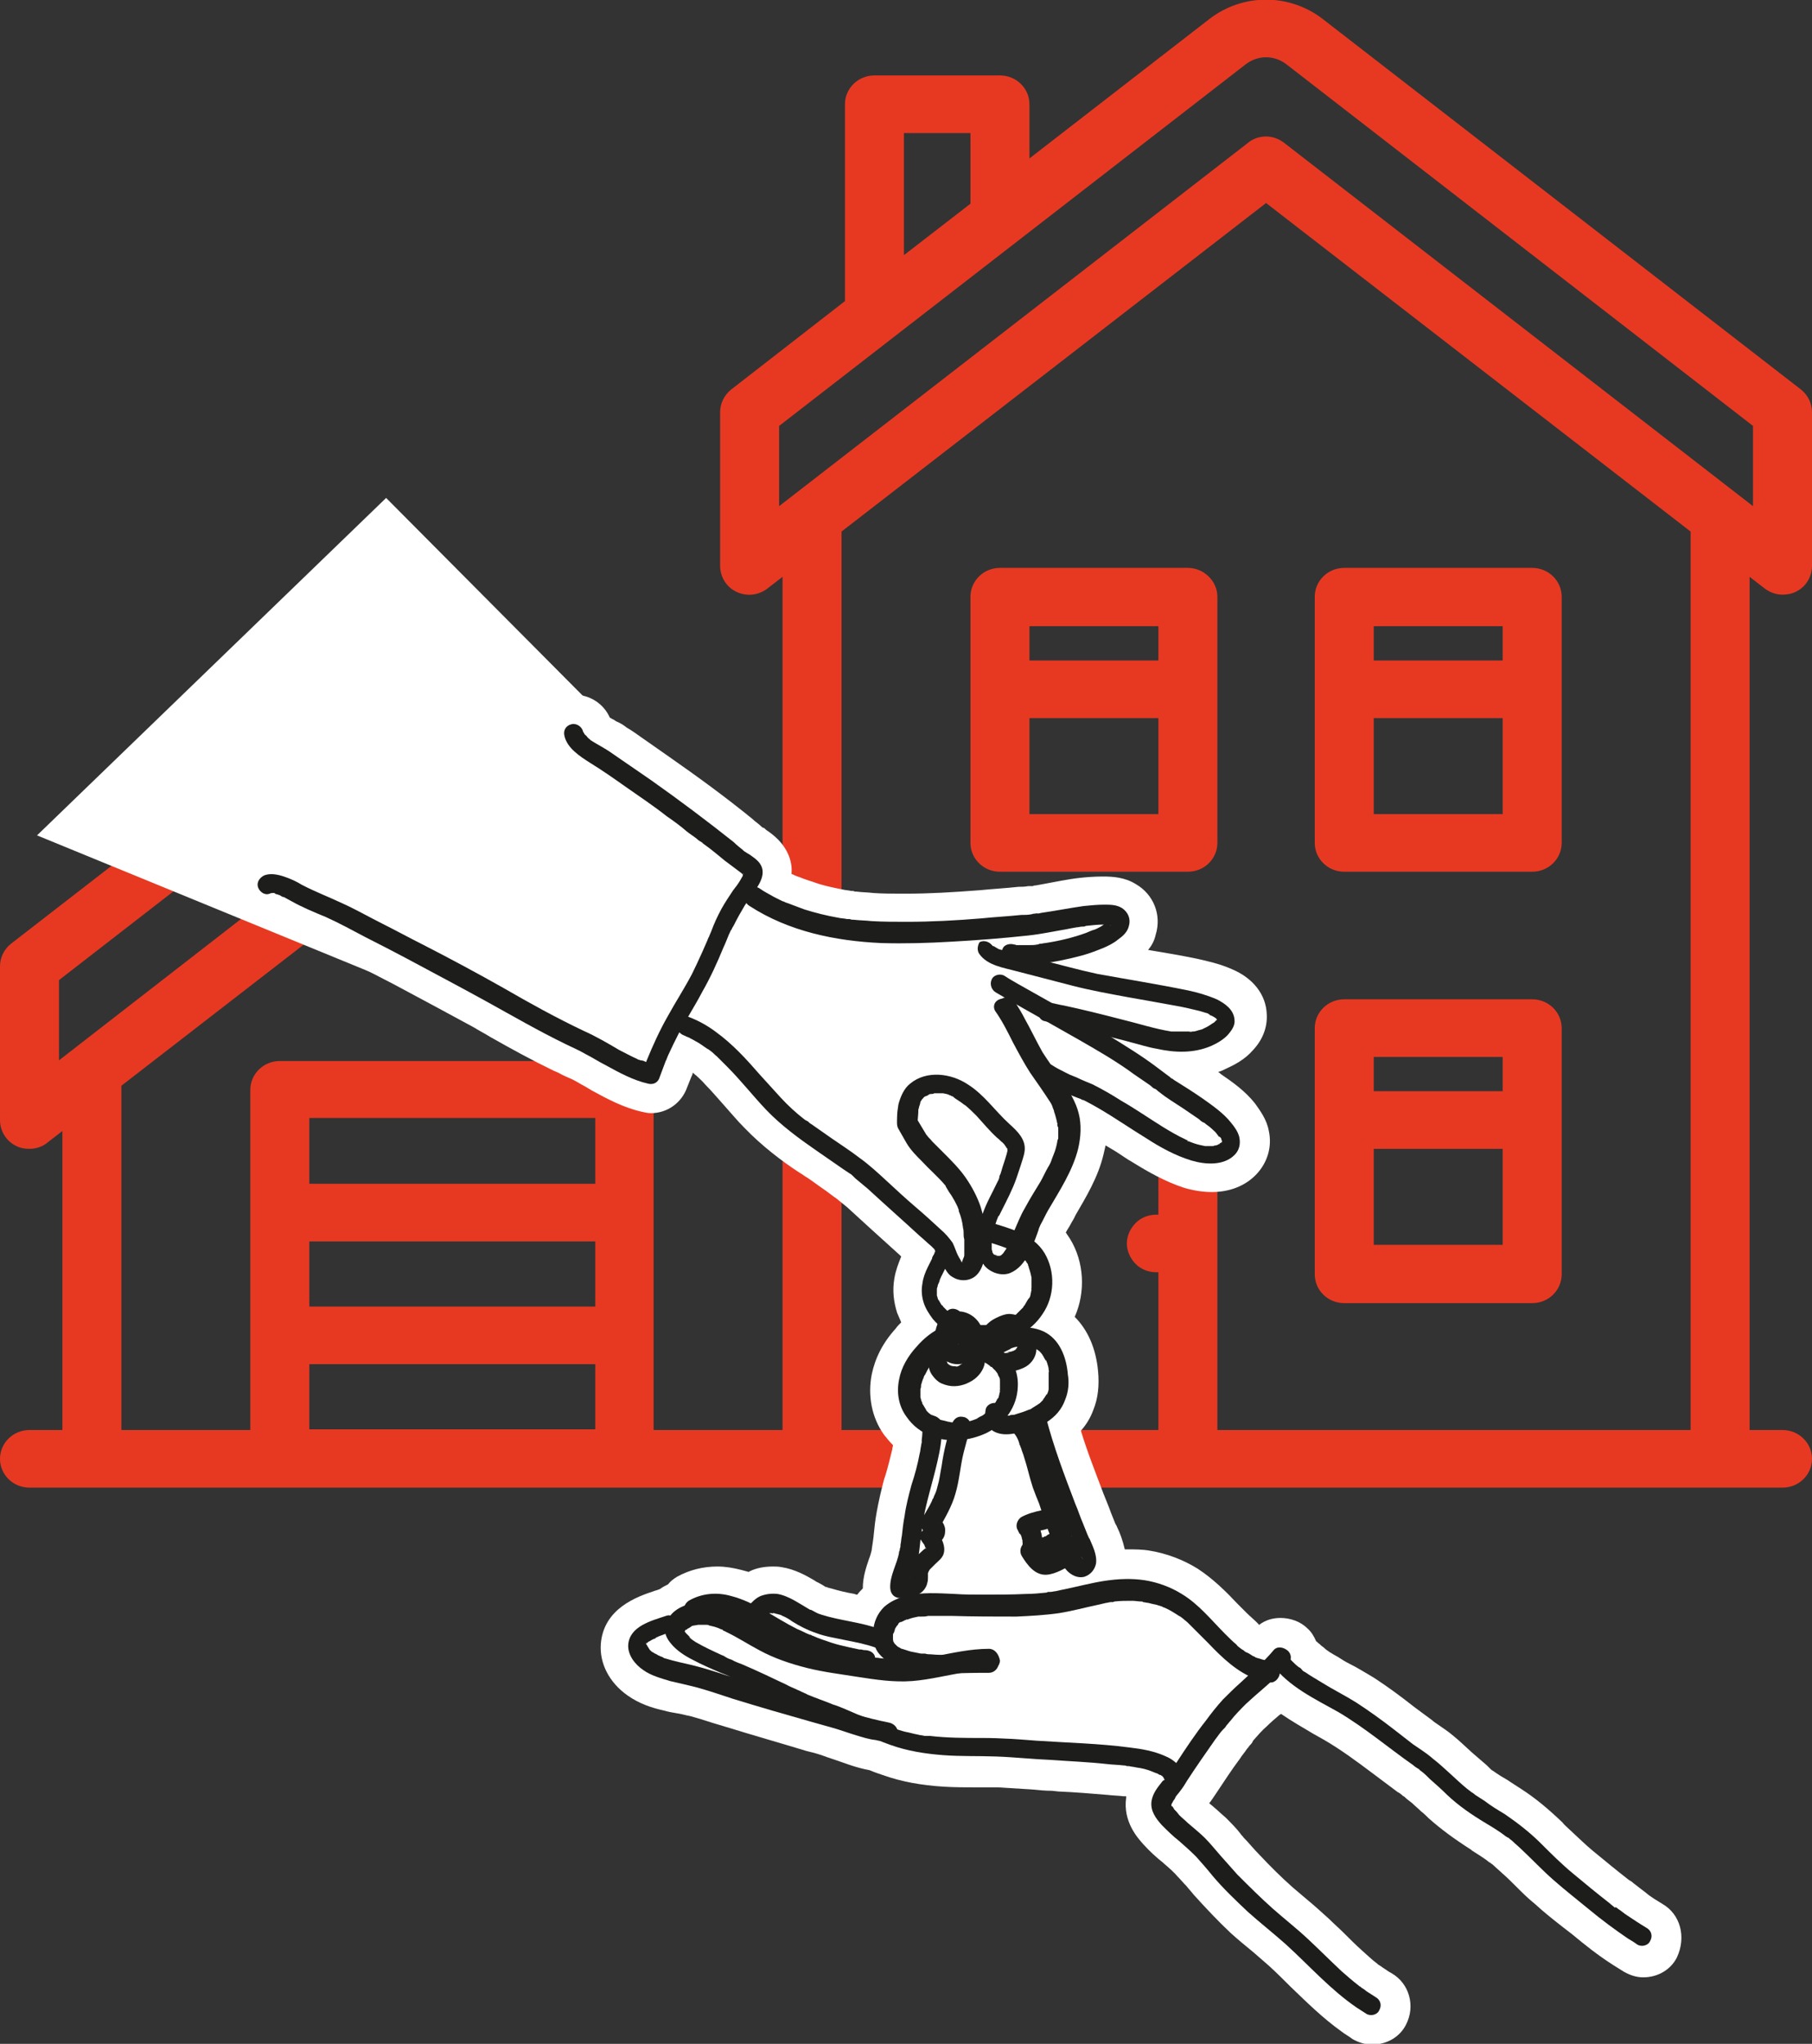
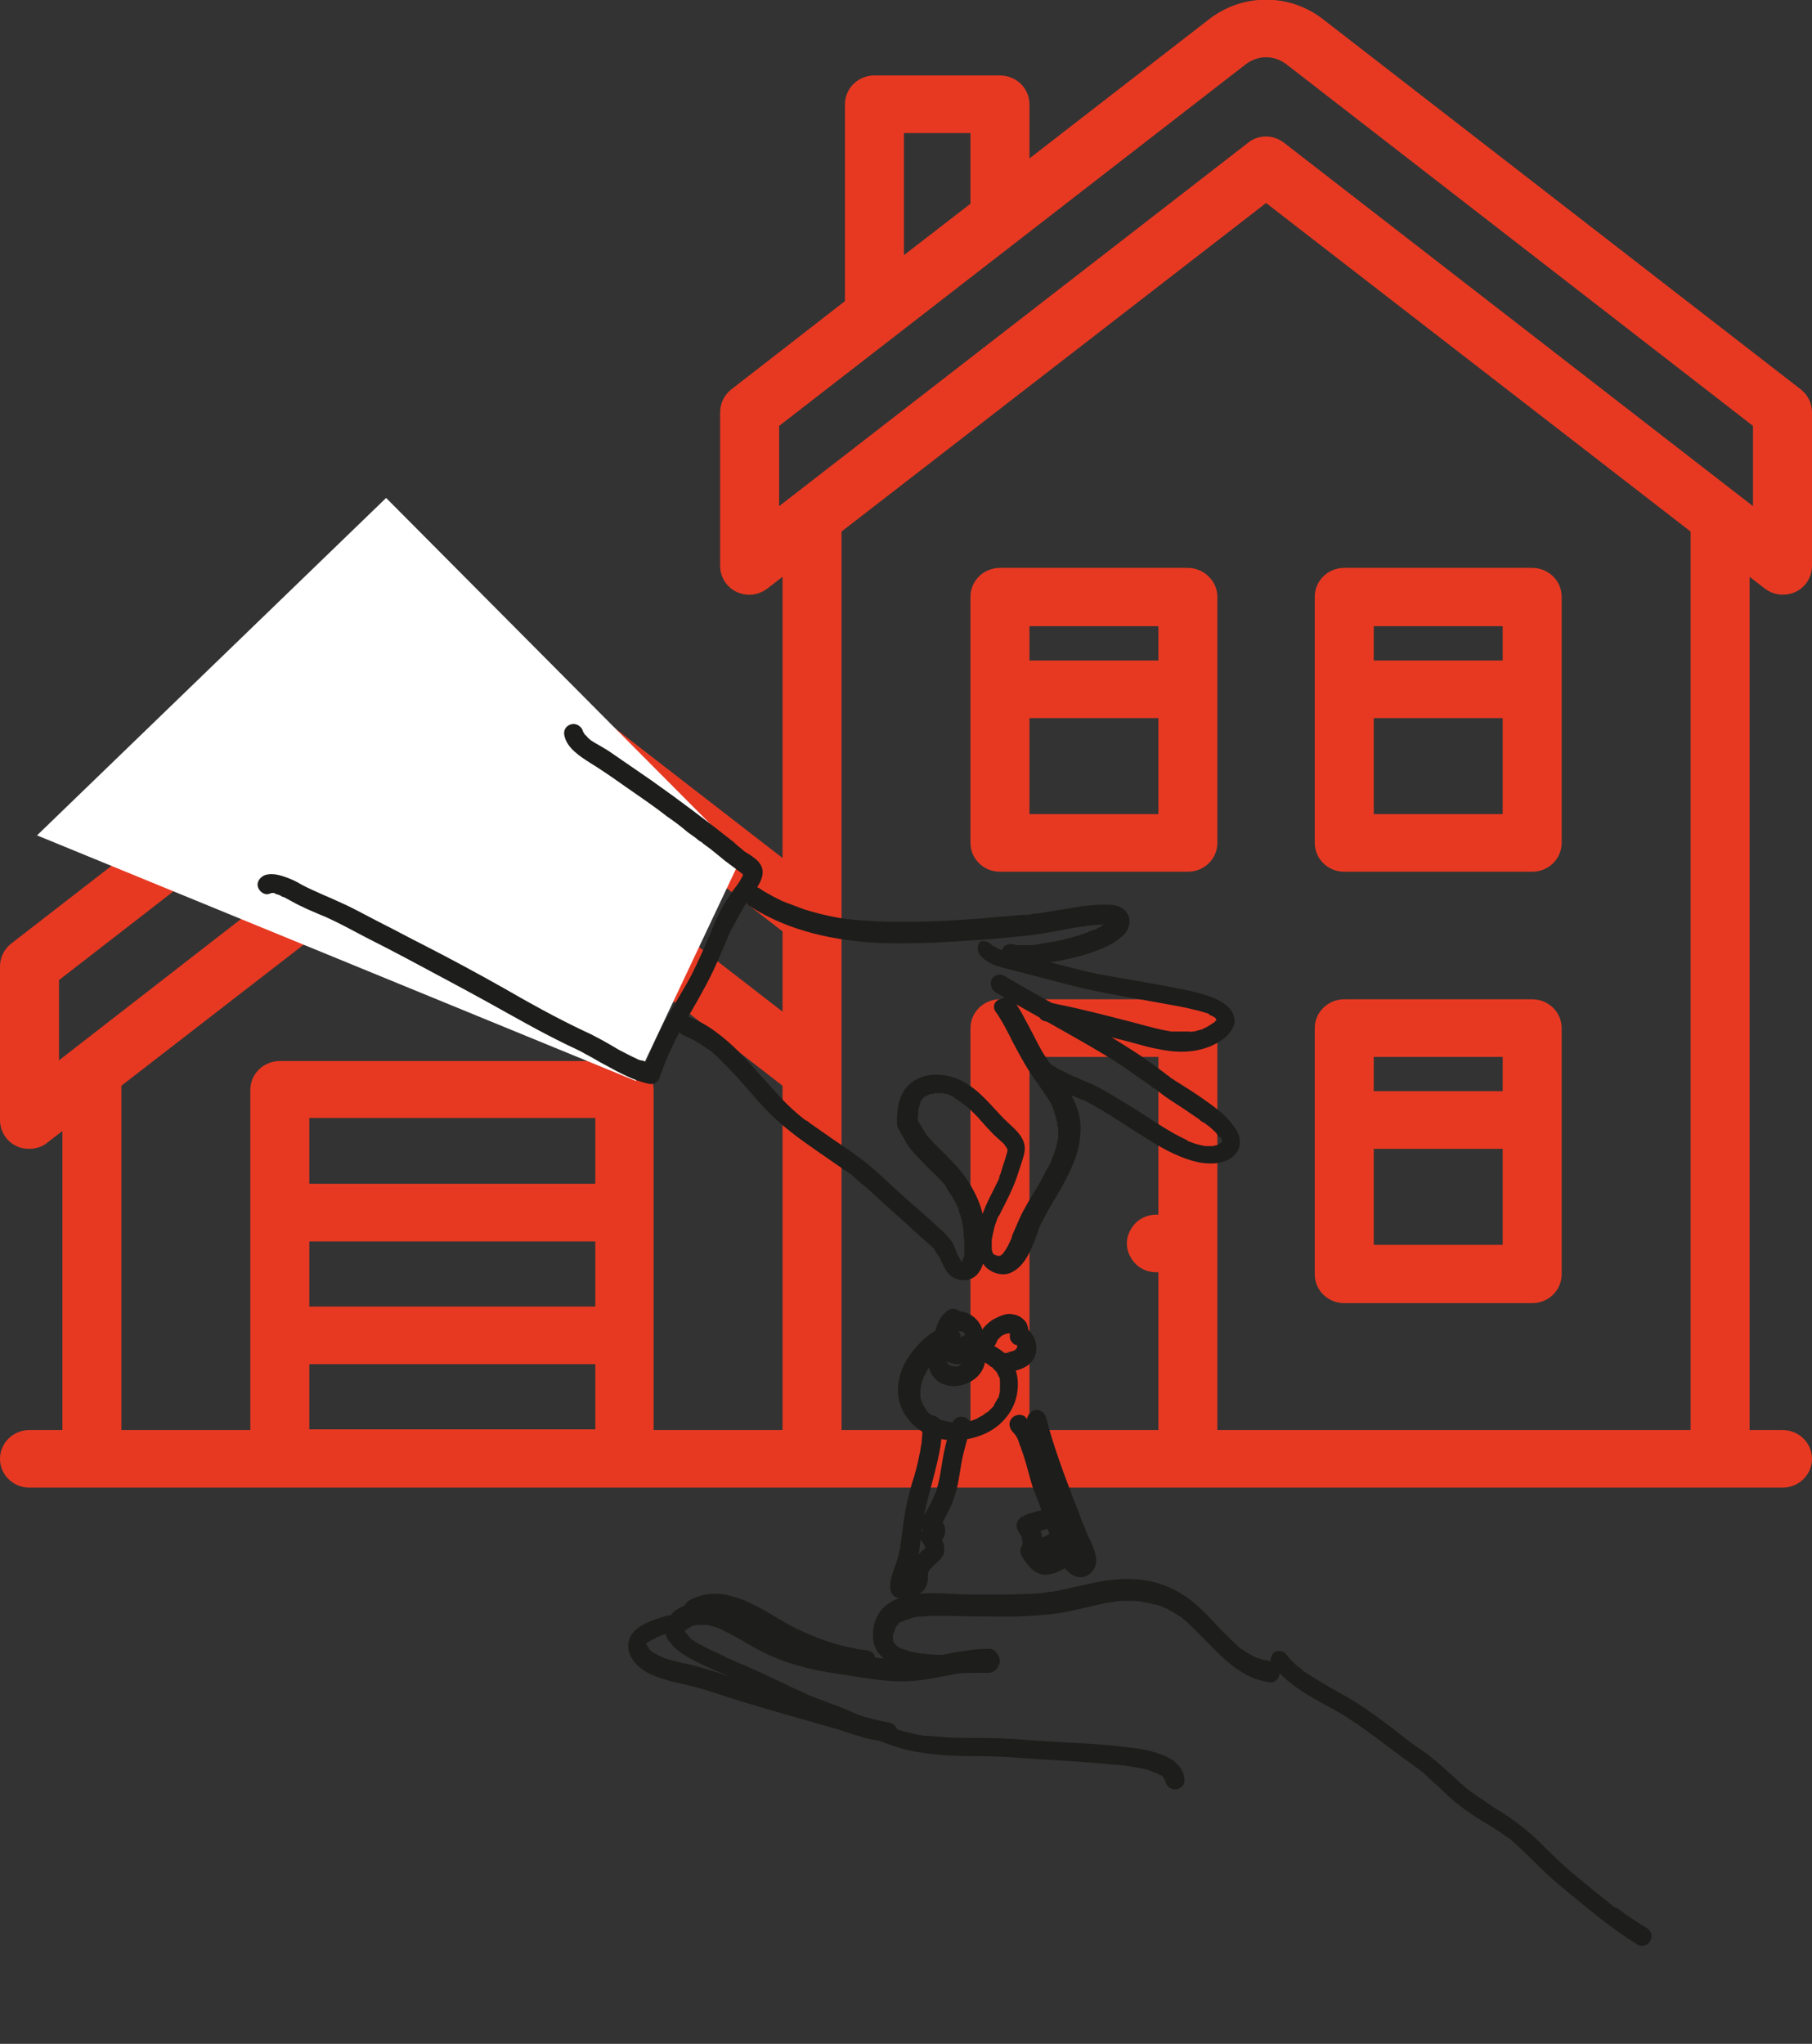
<svg xmlns="http://www.w3.org/2000/svg" version="1.1" id="Calque_1" x="0px" y="0px" viewBox="0 0 264.2 298" style="enable-background:new 0 0 264.2 298;" xml:space="preserve">
  <rect x="0" y="0" width="264.2" height="298" fill="#333333" stroke="none" />
  <style type="text/css">
	.st0{fill:#E73922;}
	.st1{fill:#FFFFFF;}
	.st2{fill:#1D1D1B;}
</style>
  <g>
    <g>
      <path class="st0" d="M246.5,208.5h-69v-58.6c0-2.3-1.9-4.2-4.3-4.2h-27.4c-2.4,0-4.3,1.9-4.3,4.2v58.6h-18.8v-131l61.9-47.9    l61.9,47.9V208.5z M168.9,177.1c-0.1,0-0.2,0-0.3,0c-1.1,0-2.2,0.4-3,1.2c-0.8,0.8-1.3,1.9-1.3,3c0,1.1,0.5,2.2,1.3,3    c0.8,0.8,1.9,1.2,3,1.2c0.1,0,0.2,0,0.3,0v23h-18.8v-54.4h18.8V177.1z M45.1,198.9h41.7v9.5H45.1V198.9z M86.7,172.6H45.1V163    h41.7V172.6z M45.1,181h41.7v9.5H45.1V181z M17.7,158.3l48.2-37.3l48.2,37.3v50.2H95.3v-49.6c0-2.3-1.9-4.2-4.3-4.2H40.8    c-2.4,0-4.3,1.9-4.3,4.2v49.6H17.7V158.3z M8.6,142.9l54.3-42.1c1.8-1.4,4.2-1.4,6,0l45.2,35v11.7l-45.6-35.3    c-1.6-1.2-3.7-1.2-5.3,0L8.6,154.6V142.9z M113.6,62.1l68-52.7c1.8-1.4,4.2-1.4,6,0l68,52.7v11.7l-68.4-53    c-0.8-0.6-1.7-0.9-2.6-0.9c-0.9,0-1.9,0.3-2.6,0.9l-68.4,53V62.1z M131.8,19.4h9.7v10.3l-9.7,7.5V19.4z M257.3,85.8    c0.8,0.6,1.7,0.9,2.6,0.9c0.6,0,1.3-0.1,1.9-0.4c1.5-0.7,2.4-2.2,2.4-3.8V60.1c0-1.3-0.6-2.5-1.6-3.3l-69.7-54    c-4.9-3.8-11.7-3.8-16.6,0l-26.2,20.3v-7.9c0-2.3-1.9-4.2-4.3-4.2h-18.3c-2.4,0-4.3,1.9-4.3,4.2v28.7l-16.6,12.9    c-1,0.8-1.6,2-1.6,3.3v22.4c0,1.6,0.9,3.1,2.4,3.8c1.5,0.7,3.2,0.5,4.5-0.5l2.2-1.7v41L74.2,94.2c-4.9-3.8-11.7-3.8-16.6,0    l-56,43.4c-1,0.8-1.6,2-1.6,3.3v22.4c0,1.6,0.9,3.1,2.4,3.8c0.6,0.3,1.2,0.4,1.9,0.4c0.9,0,1.9-0.3,2.6-0.9l2.2-1.7v43.6H4.3    c-2.4,0-4.3,1.9-4.3,4.2c0,2.3,1.9,4.2,4.3,4.2h255.6c2.4,0,4.3-1.9,4.3-4.2c0-2.3-1.9-4.2-4.3-4.2h-4.8V84.1L257.3,85.8z" />
      <path class="st0" d="M219.1,159.1h-18.8v-5h18.8V159.1z M200.3,167.5h18.8v14h-18.8V167.5z M196,190h27.4c2.4,0,4.3-1.9,4.3-4.2    v-35.9c0-2.3-1.9-4.2-4.3-4.2H196c-2.4,0-4.3,1.9-4.3,4.2v35.9C191.7,188.1,193.6,190,196,190" />
      <path class="st0" d="M219.1,96.3h-18.8v-5h18.8V96.3z M200.3,104.7h18.8v14h-18.8V104.7z M196,127.1h27.4c2.4,0,4.3-1.9,4.3-4.2    V87c0-2.3-1.9-4.2-4.3-4.2H196c-2.4,0-4.3,1.9-4.3,4.2v35.9C191.7,125.2,193.6,127.1,196,127.1" />
      <path class="st0" d="M150.1,104.7h18.8v14h-18.8V104.7z M168.9,96.3h-18.8v-5h18.8V96.3z M173.2,82.8h-27.4    c-2.4,0-4.3,1.9-4.3,4.2v35.9c0,2.3,1.9,4.2,4.3,4.2h27.4c2.4,0,4.3-1.9,4.3-4.2V87C177.5,84.7,175.5,82.8,173.2,82.8" />
    </g>
    <polygon class="st1" points="5.4,121.8 92.7,157.6 108.2,124.8 56.3,72.6  " />
    <g>
-       <path class="st1" d="M242.4,277.6c-0.8-0.5-1.7-1-2.5-1.7c-0.4-0.3-0.8-0.6-1.3-1l-0.4-0.3c-0.2-0.2-0.5-0.4-0.7-0.5    c-1.8-1.4-3.5-2.8-5.2-4.2c-1.1-0.9-2.2-2-3.4-3.1c-0.4-0.4-0.8-0.7-1.1-1.1c-2.1-2-3.9-3.5-5.9-4.8c-0.6-0.4-1.1-0.7-1.7-1.1    c-0.4-0.3-0.8-0.5-1.3-0.8c-0.5-0.3-0.9-0.6-1.2-0.8c-0.2-0.1-0.3-0.2-0.5-0.4l-0.1-0.1c-0.1-0.1-0.2-0.2-0.3-0.3    c-0.7-0.6-1.4-1.2-2.2-1.9c-0.9-0.8-1.8-1.7-2.8-2.5c-0.7-0.6-1.5-1.1-2.2-1.6c-0.3-0.2-0.6-0.4-0.8-0.6c-0.8-0.6-1.5-1.1-2.3-1.7    l-0.4-0.3c-1.9-1.5-3.8-2.9-5.8-4.2c-1.2-0.7-2.3-1.4-3.5-2c-0.6-0.3-1.1-0.6-1.7-1c-0.9-0.5-1.6-0.9-2.1-1.4    c-0.1-0.1-0.3-0.2-0.4-0.3c0,0,0,0,0,0c0,0-0.1-0.1-0.2-0.2c-0.2-0.1-0.3-0.3-0.5-0.4c-0.3-0.7-0.7-1.4-1.3-1.9    c-1-1-2.5-1.5-3.9-1.5c-1.1,0-2.2,0.3-3.1,1c0,0,0,0,0,0c-0.1,0-0.1-0.1-0.1-0.1c-0.1-0.1-0.2-0.2-0.3-0.3    c-0.4-0.4-0.9-0.8-1.4-1.3c-0.4-0.4-0.9-0.9-1.4-1.4c-1.6-1.7-3.5-3.6-5.8-5.1c-2.1-1.3-4.5-2.2-6.9-2.6c-1.1-0.2-2.2-0.2-3.3-0.2    c-0.1,0-0.3,0-0.4,0c-0.3-1.3-0.7-2.4-1.1-3.2l0,0c-0.1-0.2-0.1-0.3-0.2-0.4l-0.1-0.2c-0.2-0.5-0.4-1-0.6-1.5    c-0.2-0.6-1.1-2.8-1.1-2.8c-1.2-3.2-2.4-6.2-3.3-9.2c0.8-0.9,1.4-1.9,1.8-3c0.7-1.7,0.9-3.6,0.7-5.7c-0.3-3.3-1.5-6-3.4-7.9    c1.6-3.6,1.4-8-0.7-11.4c-0.2-0.3-0.4-0.6-0.6-0.9c0.2-0.4,0.5-0.8,0.7-1.2c0.2-0.4,0.5-0.8,0.7-1.3c1.5-2.6,3.3-5.5,4.1-8.9    c0.1-0.4,0.2-0.9,0.3-1.3c0.5,0.3,1,0.6,1.5,0.9c0.8,0.5,1.6,1.1,2.5,1.6c2.1,1.3,4.7,2.8,7.5,3.7c1.4,0.4,2.7,0.6,4,0.6    c2.6,0,4.9-0.9,6.5-2.6c1.6-1.7,2.3-4,1.8-6.3c-0.3-1.7-1.3-3-2-4c-1.5-1.9-3.4-3.2-5-4.3c-0.1-0.1-0.2-0.2-0.4-0.3    c0.4-0.1,0.8-0.3,1.2-0.5c1.1-0.5,2.7-1.3,3.9-2.7c1.4-1.5,2.1-3.3,2-5.2c-0.1-2.9-2-5.3-5.1-6.6c-1.8-0.8-3.7-1.2-5-1.5    c-2.4-0.5-4.8-0.9-7.2-1.3c0,0,0,0,0,0c0.5-0.6,0.9-1.3,1.1-2.2c0.9-2.9-0.3-5.9-2.9-7.4c-1.6-1-3.4-1.1-4.7-1.1    c-0.1,0-0.2,0-0.2,0c-1.2,0-2.4,0.1-3.3,0.2c-1.8,0.2-3.6,0.6-5.3,0.9l-1.1,0.2c-0.1,0-0.3,0-0.4,0.1c0,0-0.1,0-0.1,0h0    c0,0,0,0-0.1,0l-0.5,0c-0.5,0.1-1,0.1-1.4,0.1c-1.8,0.2-3.7,0.3-5.7,0.5c-4,0.3-7.3,0.5-10.7,0.5c-0.2,0-0.3,0-0.5,0    c-1.5,0-2.9,0-4.3-0.1c-0.8-0.1-1.6-0.1-2.4-0.2c-0.2,0-0.3,0-0.5-0.1l-0.1,0c0,0-0.2,0-0.2,0c-0.4-0.1-0.8-0.1-1.2-0.2    c-1.5-0.3-3-0.6-4.3-1.1c-0.6-0.2-1.3-0.4-2-0.7l-0.3-0.1c-0.2-0.1-0.3-0.1-0.5-0.2c-0.1-0.1-0.3-0.1-0.4-0.2    c0.1-1-0.1-1.8-0.3-2.4c-0.8-2.2-2.5-3.4-3.4-4l-0.1-0.1c-0.1-0.1-0.2-0.2-0.3-0.2c-0.1,0-0.1-0.1-0.2-0.1c0,0-0.1-0.1-0.1-0.1    c-0.4-0.4-0.9-0.7-1.3-1.1c-3.8-3.1-7.9-6.1-12.2-9.1c-1.3-0.9-2.7-1.9-4-2.8c-0.7-0.5-1.4-1-2.1-1.4c-0.5-0.4-1-0.7-1.5-0.9    c-0.2-0.1-0.4-0.3-0.7-0.4c-0.1-0.1-0.2-0.1-0.3-0.2c-0.9-2-2.9-3.3-5.1-3.3c-0.6,0-1.1,0.1-1.7,0.3c-2.8,0.9-4.4,3.7-3.8,6.6    c0.8,3.7,3.9,5.5,5.7,6.6c1.1,0.7,2.2,1.4,3.4,2.2c0.5,0.4,1.1,0.7,1.6,1.1c1.8,1.2,3.8,2.6,5.9,4.2c1,0.8,2,1.5,2.9,2.1    c0.5,0.4,1,0.7,1.4,1.1c0.2,0.2,0.5,0.3,0.7,0.5l0.5,0.4c0.8,0.6,1.6,1.2,2.3,1.8c-0.4,0.6-0.8,1.3-1.2,2    c-0.7,1.3-1.2,2.5-1.7,3.7c0,0-0.2,0.5-0.3,0.8l-0.3,0.7c-0.2,0.5-0.5,1-0.7,1.6c-0.5,1.1-1,2.1-1.4,3c-0.6,1.1-1.2,2.1-1.8,3.3    c-0.5,0.9-1.1,1.8-1.6,2.8c-0.6,1.1-1.1,2.1-1.6,3.2c-0.4-0.2-0.7-0.4-1.1-0.6c-1.3-0.7-2.7-1.5-4.1-2.2c-3.3-1.6-6.5-3.3-9.9-5.2    l-1.5-0.8c-3.5-2-7.3-4-11.8-6.4c-2-1-4-2.1-6-3.1c-0.5-0.3-1-0.5-1.5-0.8c-1.5-0.8-3-1.6-4.6-2.3c-0.8-0.4-1.6-0.7-2.3-1    c-1.2-0.5-2.3-1-3.3-1.6c-0.9-0.5-2-1.1-3.2-1.5c-1.1-0.4-2.2-0.6-3.2-0.6c-0.9,0-1.7,0.1-2.5,0.4c-2.9,1.1-4.4,4.1-3.5,7    c0.8,2.3,3,4,5.3,4c0.2,0,0.3,0,0.5,0c0,0,0.1,0,0.1,0c0.3,0.2,0.7,0.4,1,0.5c1.3,0.7,2.5,1.3,3.8,1.8c0.5,0.2,1,0.4,1.5,0.7    c1.6,0.7,3.1,1.5,4.7,2.3c0.4,0.2,0.7,0.4,1.1,0.6c1.9,1,3.9,2,5.8,3c4.5,2.4,8.2,4.4,11.7,6.3c0.8,0.5,1.6,0.9,2.4,1.4    c3,1.7,6.1,3.4,9.2,4.9c0.2,0.1,0.5,0.2,0.7,0.3c0.7,0.4,1.4,0.7,2.1,1c0.6,0.3,1.2,0.7,1.8,1c0.3,0.2,0.7,0.4,1,0.6    c2.2,1.2,4.6,2.5,7.3,3.1c0.4,0.1,0.9,0.2,1.3,0.2c2.4,0,4.5-1.5,5.3-3.8c0.2-0.5,0.4-1,0.6-1.5c0.1-0.2,0.2-0.4,0.2-0.6    c0.2,0.1,0.3,0.3,0.5,0.4c0.4,0.4,0.9,0.8,1.3,1.3c1,1,1.9,2.1,2.9,3.2c0.9,1,1.8,2.1,2.8,3.1c2.6,2.7,5.5,4.9,8.1,6.6    c0.4,0.2,0.7,0.5,1.1,0.7c0.9,0.6,1.8,1.3,2.7,1.9c0.3,0.2,0.5,0.4,0.8,0.6c0.1,0.1,0.3,0.2,0.4,0.3l0.3,0.2    c0.6,0.5,1.1,0.9,1.6,1.3c2.3,2.1,4.8,4.4,7.7,7c0.1,0.1,0.1,0.1,0.2,0.2c-0.4,1-0.8,2-1,3.2c-0.3,1.8-0.1,3.4,0.4,5    c0.2,0.5,0.4,0.9,0.6,1.4c-0.3,0.3-0.6,0.6-0.8,0.9c-1.9,2.1-3,4.3-3.5,6.7c-0.6,3.1,0,6.3,1.8,8.8c0.4,0.5,0.8,1,1.3,1.5    c0,0.2-0.1,0.4-0.1,0.6c-0.3,1.2-0.6,2.5-1,3.8l-0.2,0.6c-0.4,1.5-0.8,3.2-1.1,4.9c-0.2,1.1-0.3,2.1-0.4,3.1    c0,0.3-0.3,2.2-0.3,2.2l0,0.1c-0.1,0.4-0.2,0.8-0.4,1.3c-0.4,1.2-0.9,2.6-0.9,4.3c-0.3,0.3-0.6,0.6-0.8,0.9c-0.1,0-0.2,0-0.4-0.1    c-1.2-0.2-2.4-0.5-3.4-0.8c-0.1,0-0.3-0.1-0.4-0.1c-0.1,0-0.1,0-0.2-0.1c0,0-0.1,0-0.1,0l-0.1,0c-0.1-0.1-0.2-0.1-0.3-0.2    c-0.3-0.2-0.7-0.4-1.1-0.6l-0.3-0.2c-1.2-0.7-2.8-1.6-4.7-1.9c-0.5-0.1-0.9-0.1-1.3-0.1c-1.2,0-2.4,0.2-3.4,0.7c0,0-0.1,0-0.1,0.1    c-0.4-0.1-0.7-0.2-1.1-0.3c-1.2-0.3-2.3-0.5-3.5-0.5c-2.1,0-4.1,0.5-5.9,1.5c-0.5,0.3-1,0.7-1.3,1.1c-0.4,0.2-0.8,0.4-1.2,0.7    c-0.1,0-0.2,0.1-0.3,0.1c-0.2,0.1-0.4,0.1-0.6,0.2c-2.4,0.8-7.3,2.5-7.7,7.7c-0.2,2.8,1.2,5.6,3.9,7.5c1.7,1.2,3.5,1.8,5.3,2.2    c0.7,0.2,1.3,0.3,1.9,0.4c0.7,0.1,1.3,0.3,1.9,0.4c1.1,0.3,2.1,0.6,3.3,1c0.7,0.2,1.3,0.4,2,0.6c4.2,1.3,8.1,2.4,11.7,3.5l0.4,0.1    c0.9,0.2,1.8,0.5,2.6,0.8c0.3,0.1,0.6,0.2,0.9,0.3c0.8,0.3,1.5,0.5,2.3,0.8c0.9,0.3,1.9,0.6,3,0.8c0.7,0.3,1.3,0.5,1.9,0.7    c2.8,1,5.7,1.5,8.9,1.7c1.6,0.1,3.2,0.1,4.8,0.1c1.1,0,2.1,0,3.1,0c1.6,0.1,3.2,0.2,4.9,0.3c1,0.1,2,0.2,3,0.2l0.9,0.1    c2.4,0.1,4.8,0.3,7.2,0.5c0.8,0.1,1.6,0.1,2.3,0.2c0.1,0,0.3,0,0.4,0c0,0.1,0,0.1,0,0.2c-0.5,3.5,1.7,5.9,2.5,6.8    c1,1.1,2,2,2.9,2.7l0.1,0.1c0.7,0.6,1.5,1.3,2,1.9c0.4,0.4,0.8,0.9,1.3,1.4c0.3,0.4,0.7,0.8,1,1.2c1.8,2,3.6,3.9,5.4,5.6    c1.1,1,2.2,1.9,3.3,2.8c0.8,0.7,1.5,1.3,2.3,2c1.1,1,2.1,2,3.2,3.1c2.3,2.2,4.6,4.5,7.4,6.5c0.5,0.4,1.1,0.7,1.6,1.1    c0.9,0.5,1.8,0.8,2.9,0.8c2.1,0,4-1.1,4.9-2.9c1.4-2.7,0.5-6-2.1-7.5c-0.4-0.2-0.8-0.5-1.1-0.7c-0.2-0.1-0.4-0.3-0.6-0.4    c-0.1-0.1-0.2-0.1-0.3-0.2l-0.1-0.1c-0.7-0.5-1.4-1.2-2.2-1.9c-0.9-0.8-1.8-1.7-2.7-2.6c-0.7-0.7-1.4-1.3-2.1-2    c-1.1-1-2.2-2-3.3-2.9c-0.7-0.6-1.3-1.1-2-1.7c-1.7-1.5-3.3-3.1-4.9-4.8c-0.8-0.8-1.5-1.7-2.3-2.5c-0.1-0.2-0.3-0.3-0.4-0.5    c-0.6-0.8-1.4-1.6-2.2-2.4c-0.6-0.5-1.1-1-1.7-1.5c-0.2-0.2-0.5-0.4-0.7-0.6c0,0,0.1-0.1,0.1-0.1c0.1-0.1,0.9-1.3,0.9-1.3    c1.2-1.8,2.3-3.5,3.5-5.1c0.3-0.5,0.7-0.9,1-1.4l0.1-0.1l0.3-0.4c0.2-0.2,0.4-0.4,0.5-0.7c0.7-0.8,1.3-1.5,2-2.1    c0.6-0.6,1.2-1.1,1.9-1.7c0.1,0,0.1-0.1,0.2-0.1c1.6,1.1,3.2,2,4.7,2.9c0.5,0.3,1.1,0.6,1.6,0.9c2.4,1.4,4.7,3.1,7.1,4.9    c1.2,0.9,2.4,1.8,3.6,2.7l0.2,0.1c0.1,0.1,0.3,0.2,0.4,0.3l0.1,0.1c0.1,0.1,0.2,0.1,0.3,0.2c0.3,0.3,0.7,0.6,1.1,0.9    c0.4,0.4,0.9,0.8,1.3,1.2c0.4,0.3,0.8,0.7,1.1,1c1.8,1.6,3.7,3,6.2,4.6l0.1,0.1c0.9,0.6,1.8,1.1,2.5,1.7l0.2,0.1l0.1,0.1    c0.2,0.1,0.4,0.3,0.5,0.4c0.3,0.3,0.7,0.6,1.1,1c0.7,0.6,1.4,1.3,2.1,2c0.8,0.8,1.7,1.7,2.7,2.5c1.3,1.2,2.7,2.3,4.1,3.4    c0.4,0.3,0.9,0.7,1.3,1c1.8,1.5,3.8,3.1,6,4.5c0.5,0.3,1.1,0.7,1.6,1c0.9,0.5,1.8,0.8,2.8,0.8c2.1,0,4-1.1,4.9-2.9    C245.9,282.4,245,279.1,242.4,277.6" />
      <path class="st2" d="M82.3,107.3c0.4,1.8,2.3,3,3.7,3.9c1.8,1.1,3.5,2.3,5.2,3.5c2,1.4,4.1,2.8,6,4.3c1,0.7,2,1.4,2.9,2.2    c0.5,0.4,1,0.7,1.5,1.1c0.2,0.2,0.5,0.4,0.7,0.5c0,0,0.3,0.2,0.1,0.1c0.1,0.1,0.3,0.2,0.4,0.3c1,0.7,1.9,1.5,2.9,2.3    c0.8,0.6,1.6,1.2,2.4,1.8c0,0,0.1,0.1,0.1,0.1c0,0-0.2-0.2-0.1-0.1c0.1,0.1,0.1,0.1,0.2,0.2c0,0,0.1,0.1,0.1,0.1    c0,0,0.1,0.1,0-0.1c-0.2-0.2,0-0.1,0,0c0.1,0.2-0.1-0.3-0.1-0.1c0.1,0.3,0-0.2,0-0.1c0,0.1,0,0.3,0,0c0-0.3,0,0,0,0.1    c0,0,0,0.1,0,0.1c0,0,0.1-0.3,0.1-0.1c-0.1,0.1-0.1,0.2-0.1,0.3c-0.1,0.2-0.3,0.5-0.4,0.7c-0.3,0.5-0.6,0.9-1,1.4    c-0.6,0.9-1.2,1.8-1.7,2.7c-0.6,1.1-1.1,2.2-1.5,3.3c-0.1,0.2-0.2,0.5-0.3,0.7c0,0.1-0.1,0.2-0.1,0.2c0,0,0.1-0.2,0,0    c-0.1,0.2-0.1,0.3-0.2,0.5c-0.2,0.5-0.5,1.1-0.7,1.6c-0.5,1.1-1,2.2-1.5,3.2c-1.1,2.1-2.4,4.1-3.5,6.1c-1.2,2.1-2.2,4.3-3.1,6.5    c-0.2,0.5-0.4,1.1-0.6,1.6c0.6-0.3,1.1-0.7,1.7-1c-0.4-0.1-0.9-0.2-1.3-0.4c-0.2-0.1-0.4-0.2-0.7-0.2c0,0-0.4-0.2-0.1,0    c-0.1-0.1-0.3-0.1-0.4-0.2c-0.9-0.4-1.8-0.9-2.6-1.3c-1.7-1-3.4-2-5.2-2.8c-4-1.9-7.8-4-11.6-6.2c-3.9-2.2-7.8-4.3-11.7-6.3    c-2-1-4-2.1-6-3.1c-2-1-3.9-2.1-5.9-3c-1.9-0.9-4-1.7-5.9-2.7c-0.8-0.5-1.7-0.9-2.6-1.2c-0.9-0.3-1.9-0.5-2.8-0.2    c-0.7,0.3-1.2,1-1,1.7c0.2,0.7,1,1.3,1.7,1c0.1,0,0.1,0,0.2-0.1c0.2,0,0.2,0.1-0.1,0c0.1,0,0.3,0,0.5,0c-0.3,0-0.2,0,0,0    c0.1,0,0.2,0,0.2,0.1c0.2,0.1,0.4,0.1,0.6,0.2c0.1,0,0.3,0.1,0,0c0.1,0,0.2,0.1,0.2,0.1c0.2,0.1,0.3,0.2,0.5,0.2    c0.4,0.2,0.7,0.4,1.1,0.6c1.6,0.9,3.3,1.6,5,2.3c2,0.9,4,2,5.9,3c2,1,3.9,2,5.8,3c3.9,2.1,7.9,4.2,11.7,6.3    c3.8,2.1,7.6,4.3,11.5,6.2c1,0.5,2,0.9,3,1.5c1,0.5,1.9,1.1,2.9,1.6c2,1.1,4,2.2,6.2,2.7c0.8,0.2,1.5-0.2,1.7-1    c0.2-0.5,0.4-1.1,0.6-1.6c0.1-0.3,0.2-0.5,0.3-0.8c-0.1,0.2,0.1-0.1,0.1-0.2c0.1-0.2,0.1-0.3,0.2-0.5c0.5-1.1,1-2.1,1.5-3.1    c1.1-2.1,2.4-4.1,3.5-6.2c1.2-2.1,2.2-4.3,3.1-6.5c0.3-0.6,0.5-1.2,0.8-1.9c0.1-0.1,0.1-0.3,0.2-0.4c0-0.1,0.2-0.4,0.1-0.1    c0.1-0.3,0.2-0.5,0.4-0.8c0.5-1,1-1.9,1.6-2.9c0.6-0.9,1.3-1.8,1.9-2.8c0.5-0.8,0.9-1.8,0.6-2.7c-0.3-0.9-1.1-1.4-1.8-1.9    c-0.2-0.1-0.3-0.2-0.5-0.3c-0.1-0.1-0.2-0.1-0.3-0.2c-0.1-0.1-0.3-0.2-0.1-0.1c-0.5-0.4-1-0.8-1.4-1.2c-3.9-3.1-7.9-6.1-12-9    c-2-1.4-4.1-2.8-6.1-4.2c-0.6-0.4-1.3-0.8-2-1.2c-0.2-0.1-0.3-0.2-0.5-0.3c-0.1-0.1-0.2-0.1-0.3-0.2c0,0-0.1-0.1-0.1-0.1    c-0.2-0.1,0,0,0,0c0,0-0.4-0.3-0.4-0.4c-0.1-0.1-0.1-0.1-0.2-0.2c-0.1-0.1-0.3-0.3-0.1-0.1c0.1,0.2,0,0-0.1-0.1    c0-0.1-0.1-0.2-0.1-0.2c-0.1-0.2,0.1,0.3,0,0.1c0-0.1-0.1-0.2-0.1-0.3c-0.2-0.7-1-1.2-1.7-1C82.5,105.8,82.1,106.5,82.3,107.3" />
      <path class="st2" d="M109.3,132.1c5.7,3.7,12.5,5.1,19.2,5.4c3.4,0.1,6.8,0,10.2-0.2c3.7-0.2,7.5-0.5,11.2-0.9    c1.9-0.2,3.7-0.6,5.5-0.9c0.5-0.1,1-0.2,1.6-0.3c0.3,0,0.5-0.1,0.8-0.1c0.2,0-0.1,0-0.1,0c0.1,0,0.2,0,0.2,0c0.1,0,0.3,0,0.4-0.1    c0.9-0.1,1.8-0.2,2.8-0.2c0.2,0,0.4,0,0.6,0c0.3,0-0.4-0.1-0.1,0c0.1,0,0.2,0,0.2,0.1c0.1,0,0.1,0,0.2,0.1    c0.3,0.1-0.3-0.1-0.1-0.1c0,0,0.1,0.1,0.2,0.1c0.2,0.1-0.3-0.3-0.1-0.1c0.2,0.2-0.2-0.3-0.1-0.1c0.1,0.2-0.1-0.4-0.1-0.2    c0.1,0.2,0-0.4,0-0.2c0,0.2-0.1,0.1,0-0.2c0,0,0,0.1,0,0.1c-0.1,0.3,0.1-0.3,0.1-0.2c0,0-0.1,0.1-0.1,0.1    c-0.1,0.1-0.3,0.3,0.1-0.1c-0.1,0.1-0.2,0.2-0.3,0.3c-0.1,0-0.1,0.1-0.2,0.1c0,0-0.1,0-0.1,0.1c-0.2,0.2,0.3-0.2,0.1-0.1    c-0.3,0.2-0.6,0.4-0.9,0.6c-0.4,0.2-0.7,0.4-1.1,0.5c0,0-0.1,0-0.1,0.1c0.4-0.2,0.2-0.1,0.1-0.1c-0.1,0-0.2,0.1-0.3,0.1    c-0.2,0.1-0.5,0.2-0.7,0.3c-1.9,0.7-4,1.2-6,1.5c-0.2,0-0.5,0.1-0.7,0.1c-0.1,0-0.2,0-0.3,0.1c-0.1,0-0.3,0,0,0c0.3,0,0,0-0.1,0    c-0.4,0.1-0.9,0.1-1.3,0.1c-0.4,0-0.7,0-1.1,0c-0.2,0-0.3,0-0.5,0c-0.1,0-0.1,0-0.2,0c-0.3,0,0.4,0.1,0.1,0c-0.1,0-0.2,0-0.3-0.1    c0,0-0.1,0-0.1,0c0,0,0.4,0.2,0.2,0.1c-0.6-0.3-1.6-0.2-1.9,0.5c-0.3,0.7-0.2,1.5,0.5,1.9c0.7,0.4,1.4,0.4,2.1,0.5    c0.8,0,1.6,0,2.5-0.1c2.2-0.3,4.3-0.7,6.5-1.3c1.1-0.3,2.1-0.7,3.1-1.1c0.7-0.3,1.5-0.7,2.1-1.2c0.7-0.5,1.4-1.1,1.6-2    c0.3-1-0.1-2-1-2.6c-0.8-0.5-1.7-0.5-2.6-0.5c-1,0-2,0.1-3,0.2c-2.1,0.3-4.1,0.7-6.2,1c-0.3,0.1-0.6,0.1-0.9,0.1    c0.6-0.1,0.3,0,0.2,0c-0.2,0-0.4,0-0.7,0.1c-0.5,0.1-1,0.1-1.5,0.1c-1.9,0.2-3.9,0.3-5.8,0.5c-3.6,0.3-7.3,0.5-10.9,0.5    c-1.7,0-3.4,0-5.1-0.1c-0.9-0.1-1.7-0.1-2.6-0.2c-0.2,0-0.4,0-0.6-0.1c-0.3,0,0,0,0,0c-0.1,0-0.2,0-0.4,0    c-0.4-0.1-0.9-0.1-1.3-0.2c-1.7-0.3-3.3-0.7-4.9-1.2c-0.8-0.3-1.6-0.6-2.4-0.9c-0.2-0.1,0.3,0.1,0,0c-0.1,0-0.2-0.1-0.3-0.1    c-0.2-0.1-0.4-0.2-0.5-0.2c-0.4-0.2-0.8-0.4-1.2-0.6c-0.7-0.4-1.5-0.8-2.2-1.3c-0.6-0.4-1.6-0.1-1.9,0.5    C108.4,130.9,108.6,131.7,109.3,132.1" />
      <path class="st2" d="M142.8,139.1c1.2,1.7,3.6,2,5.4,2.5c2.7,0.7,5.4,1.4,8.1,2.1c2.7,0.7,5.5,1.2,8.2,1.7    c2.3,0.4,4.5,0.8,6.7,1.2c1.2,0.2,2.5,0.5,3.7,0.8c0.3,0.1,0.7,0.2,1,0.3c0.1,0,0.3,0.1,0.4,0.2c0.1,0,0.2,0.1,0.2,0.1    c0.2,0.1-0.3-0.2-0.1,0c0.3,0.1,0.5,0.2,0.8,0.4c0.1,0.1,0.2,0.1,0.3,0.2c0,0-0.3-0.3-0.2-0.1c0,0,0,0,0.1,0.1    c0,0,0.1,0.1,0.1,0.1c0,0,0.1,0.1,0.1,0.1c0.1,0.1-0.2-0.3-0.1-0.1c0,0,0,0.1,0.1,0.1c0.1,0.2-0.1-0.3-0.1-0.1c0,0,0,0.1,0,0.1    c0,0.1,0-0.4,0-0.2c0,0.4,0.1-0.4,0,0c0,0.1-0.1,0.3,0,0c0.1-0.3,0-0.1,0,0c0,0.1-0.1,0.1-0.1,0.2c-0.1,0.2,0.3-0.3,0-0.1    c-0.1,0.1-0.2,0.2-0.3,0.3c-0.1,0.1-0.1,0.1-0.2,0.2c-0.1,0.1,0.2-0.1,0.1-0.1c-0.1,0-0.1,0.1-0.2,0.1c-0.4,0.3-0.9,0.6-1.4,0.8    c0.3-0.1-0.2,0.1-0.2,0.1c-0.1,0-0.3,0.1-0.4,0.1c-0.3,0.1-0.6,0.2-0.9,0.2c-0.1,0-0.2,0-0.2,0c-0.2,0,0.1,0,0.1,0    c-0.1,0.1-0.3,0-0.5,0c-0.3,0-0.6,0-0.9,0c-0.3,0-0.6,0-0.9,0c-0.1,0-0.3,0-0.4,0c-0.1,0-0.3,0,0,0c-0.1,0-0.2,0-0.3,0    c-2.5-0.4-4.9-1.2-7.4-1.8c-2.7-0.7-5.5-1.4-8.3-2c-0.7-0.1-1.3-0.3-2-0.4c-0.7-0.2-1.6,0.2-1.7,1c-0.2,0.7,0.2,1.6,1,1.7    c2.8,0.6,5.6,1.3,8.4,2c1.4,0.4,2.8,0.7,4.2,1.1c1.2,0.3,2.4,0.7,3.6,0.9c2.7,0.6,5.4,0.7,8-0.4c0.9-0.4,1.9-1,2.5-1.7    c0.5-0.6,1-1.3,0.9-2.1c-0.1-1.5-1.4-2.4-2.6-3c-1.4-0.6-2.8-1-4.2-1.3c-4.4-0.9-8.8-1.6-13.2-2.4c-2.8-0.6-5.6-1.4-8.5-2.1    c-1.2-0.3-2.5-0.6-3.7-0.9c-0.5-0.1-1-0.2-1.4-0.4c-0.2-0.1-0.5-0.1-0.7-0.2c-0.1,0-0.2-0.1-0.3-0.1c-0.2-0.1,0,0,0.1,0    c0,0-0.1-0.1-0.2-0.1c-0.2-0.1-0.4-0.3-0.6-0.3c0,0,0.3,0.2,0.1,0.1c0,0-0.1-0.1-0.1-0.1c0,0,0-0.1-0.1-0.1    c-0.1-0.1,0.2,0.3,0.1,0.1c-0.4-0.6-1.3-0.9-1.9-0.5C142.7,137.6,142.3,138.4,142.8,139.1" />
      <path class="st2" d="M145.2,144.7c5.4,3.2,10.9,6.1,16.2,9.3c1.3,0.8,2.7,1.7,3.9,2.6c0.6,0.4,1.3,0.9,1.9,1.3    c0.3,0.2,0.6,0.4,0.9,0.7c0,0,0.3,0.2,0.2,0.1c-0.2-0.1,0.2,0.1,0.2,0.1c0.2,0.1,0.3,0.3,0.5,0.4c1.1,0.9,2.3,1.6,3.5,2.4    c0.7,0.5,1.5,1,2.2,1.5c0.2,0.1,0.3,0.3,0.5,0.4c0.1,0.1,0.2,0.1,0.3,0.2c0.2,0.1-0.1-0.1-0.1-0.1c0.1,0,0.1,0.1,0.2,0.1    c0.3,0.3,0.7,0.5,1,0.8c0.3,0.3,0.6,0.5,0.8,0.8c0.1,0.1,0.2,0.3,0.3,0.4c0.1,0.1,0.2,0.3,0-0.1c0,0.1,0.1,0.1,0.2,0.2    c0.1,0.1,0.2,0.2,0.2,0.4c0,0.1,0.1,0.1,0.1,0.2c0.1,0.1-0.1-0.4,0-0.1c0,0.1,0,0.1,0,0.2c0.1,0.2,0,0.3,0-0.2c0,0.1,0,0.1,0,0.2    c0,0,0,0.1,0,0.1c0,0.2,0.1-0.4,0-0.2c0,0,0,0.1,0,0.1c0,0.2,0.2-0.3,0.1-0.1c0,0-0.1,0.1-0.1,0.1c-0.1,0.2,0.2-0.3,0.1-0.2    c0,0-0.1,0.1-0.1,0.1c0,0-0.1,0.1-0.1,0.1c-0.1,0.1,0.2-0.1,0.2-0.1c0,0-0.1,0-0.1,0.1c-0.1,0.1-0.4,0.2-0.5,0.3    c0.1-0.1,0.3-0.1,0.1,0c-0.1,0-0.1,0-0.2,0.1c-0.1,0-0.2,0.1-0.3,0.1c-0.1,0-0.2,0-0.4,0.1c0,0,0.4,0,0.2,0c-0.1,0-0.1,0-0.2,0    c-0.2,0-0.5,0-0.7,0c-0.1,0-0.2,0-0.4,0c-0.2,0,0.4,0.1,0.1,0c-0.1,0-0.2,0-0.2,0c-0.5-0.1-1-0.2-1.6-0.4    c-0.3-0.1-0.5-0.2-0.8-0.3c-0.1,0-0.2,0-0.2-0.1c0,0,0.3,0.1,0.1,0c-0.1-0.1-0.3-0.1-0.4-0.2c-1.1-0.5-2.1-1.1-3.1-1.7    c-2.1-1.3-4.1-2.7-6.2-3.9c-1.4-0.9-2.8-1.7-4.2-2.4c-0.7-0.3-1.5-0.6-2.3-1c-0.3-0.1-0.7-0.3-1-0.4c-0.1,0-0.1-0.1-0.2-0.1    c0.3,0.1,0.1,0,0,0c-0.2-0.1-0.4-0.2-0.6-0.3c-0.6-0.3-1.2-0.6-1.8-1c-0.6-0.4-1.6-0.1-1.9,0.5c-0.4,0.7-0.1,1.5,0.5,1.9    c1.3,0.9,2.8,1.4,4.2,2c0.3,0.1,0.7,0.3,1,0.4c-0.3-0.1,0,0,0,0c0.1,0,0.2,0.1,0.3,0.1c0.2,0.1,0.3,0.2,0.5,0.2    c0.8,0.4,1.5,0.8,2.2,1.2c2.4,1.4,4.7,3,7,4.4c2,1.3,4.2,2.5,6.5,3.2c2,0.6,4.7,0.8,6.3-0.8c0.7-0.7,0.9-1.6,0.7-2.6    c-0.2-0.8-0.7-1.5-1.2-2.1c-1.1-1.4-2.7-2.5-4.1-3.5c-1.3-0.9-2.7-1.8-4-2.6c-0.2-0.1-0.4-0.3-0.6-0.4c0.1,0.1,0.3,0.3,0.1,0.1    c-0.2-0.1-0.3-0.3-0.5-0.4c-0.4-0.3-0.8-0.6-1.2-0.9c-1.3-1-2.6-1.9-4-2.8c-5.4-3.5-11.1-6.5-16.7-9.7c-0.7-0.4-1.4-0.8-2-1.2    c-0.6-0.4-1.6-0.2-1.9,0.5C144.3,143.4,144.5,144.3,145.2,144.7" />
      <path class="st2" d="M145.1,147.4c1,1.4,1.8,3,2.6,4.6c0.8,1.5,1.6,3,2.5,4.4c0.9,1.3,1.9,2.7,2.8,4.1c0.2,0.3,0.4,0.6,0.5,1    c0.1,0.2,0.1,0.3,0.2,0.5c-0.1-0.3,0,0,0,0.1c0,0.1,0.1,0.2,0.1,0.3c0.1,0.3,0.2,0.7,0.3,1.1c0,0.1,0,0.2,0.1,0.3c0,0,0,0,0,0.1    c0,0.2,0,0.1,0-0.1c-0.1,0.1,0,0.5,0.1,0.6c0,0.3,0,0.7,0,1c0,0.2,0,0.3,0,0.5c0,0.2,0.1-0.3,0,0c0,0.1,0,0.2-0.1,0.3    c-0.1,0.7-0.3,1.5-0.6,2.2c-0.1,0.2-0.1,0.3-0.2,0.5c0,0.1,0,0.1-0.1,0.2c0.2-0.3,0,0,0,0.1c-0.1,0.3-0.3,0.7-0.5,1    c-0.4,0.7-0.7,1.4-1.1,2.1c-0.8,1.3-1.6,2.6-2.3,3.9c-0.6,1-1,2.1-1.5,3.2c-0.1,0.2-0.2,0.5-0.3,0.7c0,0.1-0.1,0.2-0.1,0.4    c0,0.1-0.3,0.6-0.1,0.2c-0.2,0.5-0.4,0.9-0.7,1.4c-0.1,0.2-0.3,0.4-0.4,0.6c-0.1,0.2,0.2-0.2,0.1-0.1c0,0-0.1,0.1-0.1,0.1    c-0.1,0.1-0.2,0.2-0.3,0.3c0,0-0.1,0.1-0.1,0.1c-0.2,0.2,0.3-0.2,0.1-0.1c-0.1,0-0.1,0.1-0.2,0.1c-0.3,0.2,0.3-0.1,0,0    c0,0-0.1,0-0.1,0c-0.3,0.1,0.1,0,0.1,0c-0.1,0-0.2,0-0.3,0c-0.2,0,0.4,0.1,0.1,0c0,0-0.1,0-0.1,0c-0.1,0-0.1,0-0.2,0    c-0.1,0-0.2-0.1,0.1,0c-0.1-0.1-0.3-0.2-0.4-0.2c0.3,0.1,0.2,0.2,0.1,0.1c0,0-0.1-0.1-0.2-0.1c0,0-0.1-0.1-0.1-0.1    c0.1,0,0.2,0.3,0.1,0.1c-0.1-0.1-0.1-0.2-0.2-0.3c-0.1-0.1,0-0.2,0.1,0.1c0-0.1-0.1-0.1-0.1-0.2c0-0.1-0.1-0.2-0.1-0.4    c0-0.2,0-0.5,0-0.1c0-0.3,0-0.6,0-0.9c0-0.3,0-0.5,0.1-0.8c0-0.1,0.1-0.2,0,0.1c0-0.1,0-0.2,0-0.2c0-0.1,0.1-0.3,0.1-0.4    c0.1-0.5,0.2-1,0.4-1.5c0.1-0.3,0.2-0.6,0.3-0.8c0.1-0.3,0-0.1,0,0c0-0.1,0.1-0.2,0.2-0.3c0.1-0.2,0.2-0.4,0.3-0.6    c0.8-1.6,1.6-3.1,2.2-4.8c0.2-0.6,0.4-1.2,0.6-1.8c0.2-0.7,0.5-1.4,0.6-2.2c0.2-1.7-1.1-2.9-2.2-3.9c-2.1-1.9-3.7-4.3-6.1-5.8    c-2.4-1.6-6-2.1-8.4-0.1c-0.9,0.7-1.4,1.9-1.7,3c-0.1,0.6-0.2,1.3-0.2,1.9c0,0.6-0.1,1.2,0.2,1.7c0.4,0.7,0.8,1.4,1.2,2.1    c0.6,1,1.4,1.8,2.2,2.6c1.1,1.2,2.4,2.3,3.4,3.5c0.1,0.1,0.1,0.1,0.1,0.2c-0.2-0.2,0,0,0,0c0.1,0.2,0.2,0.3,0.3,0.5    c0.2,0.4,0.5,0.7,0.7,1.1c0.2,0.3,0.4,0.7,0.6,1.1c0.1,0.2,0.2,0.4,0.2,0.5c-0.1-0.3,0,0,0,0c0.1,0.1,0.1,0.3,0.1,0.4    c0.3,0.7,0.5,1.5,0.6,2.3c0,0.2,0.1,0.4,0.1,0.6c-0.1-0.3,0,0,0,0.1c0,0.1,0,0.2,0,0.2c0,0.3,0,0.6,0.1,0.9c0,0.4,0,0.8,0,1.2    c0,0.2,0,0.4,0,0.7c0,0.1,0,0.2,0,0.3c0-0.4,0-0.2,0-0.1c0,0.1,0,0.1,0,0.2c0,0.2-0.1,0.4-0.2,0.6c0,0.1-0.1,0.2-0.1,0.3    c0,0.1-0.1,0.1,0.1-0.2c0,0.1-0.1,0.1-0.1,0.2c0,0.1-0.1,0.1-0.1,0.2c-0.2,0.3,0.2-0.2,0,0c-0.3,0.2,0.2-0.1,0.1,0    c0,0-0.1,0.1-0.1,0.1c-0.2,0.1,0.4-0.1,0.1-0.1c-0.4,0.1,0.2,0,0.1,0c0,0-0.1,0-0.1,0c-0.2,0,0-0.1,0.2,0c-0.1,0-0.3-0.1-0.3-0.1    c-0.2,0,0.1,0.1,0.1,0.1c0,0-0.1,0-0.1-0.1c0.2,0.1,0.2,0.2,0.1,0.1c0,0-0.3-0.3-0.2-0.2c0.2,0.2,0,0,0-0.1c0-0.1-0.1-0.1-0.1-0.2    c-0.1-0.1-0.1-0.2-0.2-0.3c0-0.1-0.1-0.2-0.1-0.2c-0.1-0.3,0.1,0.3,0,0c-0.3-0.6-0.5-1.3-0.8-1.9c-0.5-0.7-1.1-1.4-1.7-1.9    c-1.3-1.2-2.5-2.3-3.8-3.4c-1.4-1.2-2.7-2.4-4.1-3.7c-1.3-1.2-2.6-2.4-4-3.4c-1.3-1-2.7-1.9-4-2.8c-0.7-0.5-1.3-0.9-2-1.4    c-0.3-0.2-0.7-0.5-1-0.7c-0.2-0.1-0.3-0.2-0.5-0.4c-0.1,0-0.1-0.1-0.2-0.1c-0.1,0-0.1-0.1-0.2-0.1c0.1,0.1,0.1,0.1,0,0    c-1.3-1-2.5-2.1-3.6-3.3c-1-1.1-2-2.2-3-3.3c-2-2.3-4-4.5-6.5-6.3c-1.2-0.9-2.5-1.6-3.8-2.1c-0.7-0.3-1.6,0.3-1.7,1    c-0.2,0.8,0.2,1.4,1,1.7c0.1,0,0.2,0.1,0.3,0.1c0,0-0.3-0.1-0.1,0c0.2,0.1,0.3,0.1,0.5,0.2c0.3,0.2,0.6,0.3,0.9,0.5    c0.6,0.3,1.1,0.7,1.7,1.1c0.1,0.1,0.3,0.2,0,0c0.1,0,0.1,0.1,0.2,0.1c0.1,0.1,0.3,0.2,0.4,0.3c0.3,0.2,0.5,0.5,0.8,0.7    c0.5,0.5,1,1,1.5,1.5c2,2,3.8,4.3,5.7,6.3c2.2,2.3,4.8,4.2,7.4,6c1.3,0.9,2.6,1.8,3.9,2.7c0.3,0.2,0.6,0.4,0.9,0.6    c0.2,0.1,0.3,0.2,0.5,0.4c-0.2-0.2,0,0,0,0c0.1,0.1,0.2,0.2,0.3,0.3c0.6,0.5,1.2,1,1.8,1.5c2.5,2.3,5.1,4.6,7.6,6.9    c0.6,0.5,1.1,1,1.7,1.5c0.1,0.1,0.3,0.3,0.4,0.4c0.1,0.1,0.1,0.1,0.1,0.2c0.2,0.3-0.1-0.2,0,0c0.2,0.3,0.3,0.5,0.5,0.8    c0,0,0,0.1,0.1,0.1c0.1,0.3-0.1-0.2,0-0.1c0,0.1,0.1,0.2,0.2,0.4c0.1,0.4,0.3,0.7,0.5,1.1c0.3,0.6,0.7,1.3,1.3,1.6    c1.1,0.7,2.6,0.6,3.5-0.3c0.7-0.7,1-1.7,1.2-2.7c0.4-2.4,0.1-4.9-0.6-7.2c-0.5-1.5-1.3-3-2.2-4.3c-0.9-1.3-2.1-2.5-3.2-3.6    c-0.6-0.6-1.1-1.1-1.7-1.7c-0.2-0.3-0.5-0.5-0.7-0.8c0,0-0.1-0.1-0.1-0.1c-0.1-0.2-0.1-0.1,0.1,0.1c0,0,0,0,0,0c0,0,0-0.1-0.1-0.1    c-0.4-0.7-0.8-1.3-1.2-2c-0.1-0.2-0.2-0.3-0.3-0.5c0.1,0.2,0.1,0.5,0.2,0.7c0-0.6,0.1-1.2,0.1-1.7c0,0.5,0,0,0-0.2    c0-0.1,0.1-0.2,0.1-0.4c0.1-0.3,0.2-0.5,0.2-0.8c-0.1,0.4,0,0,0.1-0.1c0.1-0.1,0.1-0.2,0.2-0.3c0,0,0.1-0.1,0.1-0.1    c0.1-0.1-0.2,0.3-0.1,0.1c0.1-0.1,0.2-0.2,0.3-0.3c0.1,0,0.1-0.1,0.2-0.1c-0.3,0.3-0.2,0.1-0.1,0.1c0.1-0.1,0.2-0.1,0.4-0.2    c0,0,0.1,0,0.1-0.1c-0.2,0.2-0.2,0.1,0,0c0.2-0.1,0.3-0.1,0.5-0.1c0.1,0,0.2,0,0.3-0.1c0.3-0.1-0.3,0,0,0c0.2,0,0.4,0,0.5,0    c0.2,0,0.4,0,0.5,0c0.1,0,0.2,0,0.3,0c0.3,0-0.3-0.1,0,0c0.4,0.1,0.7,0.1,1,0.3c0.1,0,0.1,0,0.2,0.1c0.1,0,0.4,0.1,0,0    c0.2,0,0.4,0.2,0.5,0.3c0.3,0.2,0.6,0.4,0.9,0.6c0.1,0.1,0.3,0.2,0.4,0.3c-0.2-0.2-0.1-0.1,0,0c0.1,0.1,0.2,0.1,0.3,0.2    c0.6,0.5,1.1,1,1.6,1.5c1,1.1,1.9,2.2,3,3.2c0.3,0.2,0.5,0.5,0.8,0.7c0.1,0.1,0.3,0.3,0.4,0.5c-0.1-0.2-0.1-0.1,0,0    c0.1,0.1,0.1,0.2,0.2,0.3c0.2,0.2,0-0.2,0-0.1c0,0.1,0,0.1,0.1,0.2c0.1,0.3,0-0.3,0-0.1c0,0,0,0.1,0,0.1c0,0.2-0.1,0.2,0-0.1    c0,0.1,0,0.2,0,0.3c0,0.2-0.1,0.4-0.1,0.5c-0.2,0.7-0.4,1.3-0.6,1.9c-0.1,0.3-0.2,0.7-0.3,1c-0.1,0.2-0.2,0.4-0.2,0.6    c0,0.1-0.1,0.3,0,0.1c-0.1,0.1-0.1,0.3-0.2,0.4c-0.8,1.7-1.7,3.2-2.3,5c-0.4,1.1-0.6,2.3-0.7,3.5c-0.1,1.4,0.2,2.8,1.1,3.9    c0.9,1,2.5,1.5,3.7,1c1.2-0.5,2-1.5,2.6-2.6c0.6-1.1,1-2.2,1.4-3.3c0-0.1,0.1-0.2,0.1-0.3c0-0.1,0.3-0.5,0-0.1    c0.1-0.2,0.2-0.5,0.3-0.7c0.4-0.7,0.7-1.4,1.1-2.1c1.7-2.9,3.6-5.8,4.4-9c0.4-1.7,0.5-3.5,0.1-5.1c-0.4-1.7-1.4-3.3-2.4-4.8    c-1-1.4-2-2.8-2.9-4.2c-0.9-1.6-1.7-3.3-2.6-4.9c-0.4-0.8-0.9-1.6-1.4-2.4c-0.4-0.6-1.2-0.9-1.9-0.5    C145,145.8,144.7,146.7,145.1,147.4" />
      <path class="st2" d="M184.8,242.1C184.6,242.1,184.5,242,184.8,242.1c0,0-0.1,0-0.2,0c-0.1,0-0.3-0.1-0.4-0.1    c-0.3-0.1-0.7-0.2-1-0.3c-0.3-0.1,0.3,0.1,0,0c-0.1,0-0.2-0.1-0.2-0.1c-0.1-0.1-0.3-0.1-0.4-0.2c-0.3-0.2-0.6-0.4-0.9-0.5    c-0.2-0.1-0.3-0.2-0.4-0.3c-0.1,0-0.1-0.1-0.2-0.1c-0.1-0.1-0.2-0.1,0,0c-0.1-0.1-0.3-0.2-0.4-0.3c-0.1-0.1-0.3-0.2-0.4-0.4    c-0.6-0.5-1.1-1-1.6-1.5c-2-2-3.9-4.4-6.4-5.9c-1.6-1-3.5-1.7-5.4-2c-2-0.3-3.9-0.2-5.9,0.1c-1.9,0.3-3.8,0.8-5.7,1.2    c-0.5,0.1-1,0.2-1.4,0.3c-0.2,0-0.5,0.1-0.7,0.1c-0.3,0,0.3,0-0.1,0c-0.2,0-0.4,0-0.5,0.1c-1,0.1-2,0.2-3,0.2    c-2.1,0.1-4.1,0.1-6.2,0.1c-1.4,0-2.8,0-4.2-0.1c-2.4-0.1-4.8-0.3-7.1,0.3c-1.2,0.3-2.3,0.8-3.2,1.6c-1,1-1.5,2.2-1.6,3.6    c-0.1,1,0.1,2.1,0.7,3c0.6,0.8,1.4,1.4,2.3,1.9c2.1,0.9,4.5,1.1,6.8,1.2c2,0,4-0.1,6.1-0.1c0.3,0,0.7,0,1,0c0.7,0,1.4-0.6,1.4-1.4    c0-0.8-0.6-1.4-1.4-1.4h-0.6c-0.7,0-1.4,0.6-1.4,1.4c0,0.8,0.6,1.4,1.4,1.4h0.6v-2.8c-1.8,0-3.5,0.2-5.3,0.2c-1.1,0-2.2,0-3.2-0.1    c-0.3,0-0.5,0-0.8-0.1c-0.1,0-0.2,0-0.4,0c-0.1,0-0.1,0-0.2,0c-0.4,0,0.3,0,0,0c-0.5-0.1-1-0.2-1.5-0.3c-0.4-0.1-0.9-0.3-1.3-0.4    c0.5,0.1,0.1,0,0,0c-0.1,0-0.2-0.1-0.2-0.1c-0.2-0.1-0.4-0.2-0.5-0.3c-0.1-0.1,0.3,0.3,0,0c-0.1-0.1-0.1-0.1-0.2-0.2    c-0.1-0.1-0.1-0.1-0.2-0.2c-0.1-0.1-0.1-0.2,0.1,0.2c0-0.1-0.1-0.1-0.1-0.2c0-0.1-0.1-0.1-0.1-0.2c0,0,0-0.1-0.1-0.1    c-0.1-0.2,0.1,0.4,0.1,0.2c-0.1-0.2-0.1-0.4-0.1-0.5c0.1,0.5,0,0.2,0,0c0-0.1,0-0.2,0-0.3c0-0.1,0-0.3,0-0.4c0-0.3-0.1,0.3,0,0.1    c0-0.1,0-0.2,0.1-0.3c0.1-0.2,0.2-0.5,0.2-0.7c-0.1,0.3-0.1,0.2,0,0.1c0-0.1,0.1-0.1,0.1-0.2c0.1-0.1,0.1-0.2,0.2-0.3    c0,0,0.1-0.1,0.1-0.1c0.1-0.1-0.2,0.3-0.1,0.1c0.1-0.1,0.2-0.2,0.2-0.3c0.1-0.1,0.2-0.2,0.3-0.2c0.1-0.1,0.2,0-0.1,0.1    c0.1,0,0.1-0.1,0.2-0.1c0.2-0.1,0.4-0.2,0.6-0.3c0,0,0.1,0,0.1-0.1c0.2-0.1,0.1,0-0.1,0.1c0.1,0,0.3-0.1,0.4-0.1    c0.5-0.2,1-0.3,1.5-0.4c0.4-0.1-0.3,0,0.1,0c0.1,0,0.3,0,0.4,0c0.3,0,0.6,0,0.9-0.1c1.1,0,2.3,0,3.4,0c3.2,0.1,6.3,0.1,9.5,0.1    c2.1-0.1,4.1-0.2,6.2-0.5c1.9-0.3,3.7-0.8,5.6-1.2c0.4-0.1,0.9-0.2,1.3-0.3c0.2,0,0.4-0.1,0.6-0.1c0,0,0.4-0.1,0.1,0    c0.2,0,0.3,0,0.5-0.1c0.9-0.1,1.7-0.1,2.6-0.1c0.4,0,0.9,0.1,1.3,0.1c0.1,0,0.3,0,0,0c0.1,0,0.2,0,0.3,0.1c0.2,0,0.5,0.1,0.7,0.1    c0.4,0.1,0.8,0.2,1.3,0.3c0.2,0.1,0.4,0.1,0.6,0.2c0.1,0,0.2,0.1,0.3,0.1c-0.3-0.1,0.1,0.1,0.2,0.1c0.7,0.3,1.5,0.8,2.1,1.2    c0.1,0,0.1,0.1,0.2,0.1c0.2,0.1-0.3-0.2,0,0c0.1,0.1,0.3,0.2,0.4,0.3c0.2,0.2,0.5,0.4,0.7,0.6c1,1,2,2,3,3c2,2.1,4.2,4.2,6.9,5.2    c0.7,0.2,1.4,0.4,2.1,0.5c0.7,0.1,1.4-0.7,1.4-1.4C186.1,242.7,185.5,242.2,184.8,242.1" />
      <path class="st2" d="M144.2,240.4c-2.7,0-5.3,0.6-7.9,1.1c-0.6,0.1-1.3,0.2-1.9,0.3c-0.1,0-0.2,0-0.3,0c0,0-0.2,0-0.1,0    c0.1,0-0.1,0-0.1,0c-0.1,0-0.2,0-0.3,0c-0.3,0-0.7,0.1-1,0.1c-1.3,0.1-2.6,0-3.9-0.1c-0.3,0-0.6-0.1-0.9-0.1c-0.3,0-0.1,0,0,0    c-0.1,0-0.1,0-0.2,0c-0.2,0-0.4-0.1-0.5-0.1c-0.6-0.1-1.3-0.2-1.9-0.3c-1.3-0.2-2.6-0.4-3.9-0.7c-2.4-0.4-4.8-1-7.1-1.8    c-0.1-0.1-0.3-0.1-0.4-0.2c-0.1,0-0.1,0-0.2-0.1c-0.2-0.1,0.2,0.1,0,0c-0.3-0.1-0.6-0.3-0.9-0.4c-0.5-0.3-1.1-0.5-1.6-0.8    c-0.8-0.4-1.5-0.9-2.2-1.3c-1.8-1-3.7-1.9-5.7-2.2c-1-0.1-2.1-0.1-3.1,0.2c-0.9,0.3-1.8,0.8-2.4,1.6c-0.5,0.6-0.8,1.3-0.8,2    c0.1,0.8,0.4,1.4,0.9,2c0.8,1,2,1.8,3.2,2.4c1.3,0.7,2.7,1.3,4.1,1.9c0.5,0.2,1.1,0.4,1.6,0.7c0.1,0,0.2,0.1,0.3,0.1    c0,0,0.1,0,0.1,0.1c0.3,0.1-0.3-0.1-0.1-0.1c0.4,0.2,0.8,0.3,1.2,0.5c2.4,1.1,4.7,2.2,7.1,3.3c1.3,0.6,2.6,1.1,3.9,1.6    c0.6,0.2,1.2,0.4,1.8,0.7c0.3,0.1,0.5,0.2,0.8,0.3c0.1,0.1,0.3,0.1,0.4,0.2c0.1,0,0.2,0.1,0.2,0.1c0,0,0.3,0.1,0.1,0    c2.4,1,4.8,2.1,7.3,3c2.5,0.9,5.1,1.3,7.7,1.5c2.6,0.2,5.2,0.1,7.8,0.2c2.7,0.1,5.4,0.4,8,0.5c2.7,0.2,5.4,0.3,8.1,0.6    c0.8,0.1,1.6,0.1,2.4,0.2c0.2,0,0.3,0,0.5,0.1c0.1,0,0.2,0,0.3,0c0,0,0.1,0,0.1,0c0.2,0-0.3,0-0.1,0c0.4,0.1,0.7,0.1,1.1,0.2    c0.8,0.1,1.6,0.3,2.3,0.6c0.2,0.1,0.3,0.1,0.5,0.2c0.2,0.1-0.3-0.1,0,0c0.1,0,0.2,0.1,0.3,0.1c0.1,0.1,0.3,0.2,0.4,0.2    c0.1,0,0.1,0.1,0.2,0.1c0,0,0.1,0,0.1,0.1c0.1,0.1-0.3-0.2-0.1-0.1c0.1,0.1,0.2,0.2,0.3,0.3c0.2,0.2,0,0-0.1-0.1    c0,0.1,0.1,0.1,0.1,0.2c0,0.1,0.1,0.1,0.1,0.2c0.1,0.2-0.1-0.3,0-0.1c0,0.1,0,0.1,0.1,0.2c0.1,0.2,0-0.4,0-0.1    c0,0.7,0.6,1.4,1.4,1.4c0.7,0,1.5-0.6,1.4-1.4c-0.1-1.7-1.4-2.9-2.9-3.5c-1.6-0.7-3.3-1-5-1.2c-4.5-0.6-9.1-0.7-13.6-1    c-2.6-0.2-5.2-0.4-7.9-0.4c-2.6,0-5.2,0-7.7-0.3c-0.1,0-0.2,0-0.3,0c0,0-0.2,0-0.1,0c0.2,0-0.1,0-0.1,0c-0.1,0-0.2,0-0.3,0    c-0.3-0.1-0.7-0.1-1-0.2c-0.6-0.1-1.2-0.3-1.8-0.4c-1.2-0.3-2.4-0.8-3.6-1.2c-0.3-0.1-0.6-0.2-0.9-0.3c-0.1-0.1-0.3-0.1-0.4-0.2    c-0.1,0-0.1-0.1-0.2-0.1c0.2,0.1,0,0-0.1,0c-0.6-0.2-1.1-0.5-1.7-0.7c-1.2-0.5-2.4-1.1-3.7-1.5c-1.2-0.5-2.4-0.9-3.6-1.4    c-0.2-0.1,0.2,0.1,0,0c-0.1,0-0.1-0.1-0.2-0.1c-0.1-0.1-0.3-0.1-0.4-0.2c-0.3-0.1-0.6-0.3-0.9-0.4c-0.6-0.3-1.2-0.5-1.7-0.8    c-2.1-1-4.2-2-6.3-2.9c-0.5-0.2-1.1-0.4-1.6-0.7c-0.3-0.1-0.6-0.2-0.9-0.4c-0.1,0-0.1-0.1-0.2-0.1c0,0-0.1,0-0.1-0.1    c0,0,0.3,0.1,0.2,0.1c-0.2-0.1-0.3-0.1-0.5-0.2c-1.3-0.6-2.6-1.2-3.8-1.9c-0.3-0.2-0.6-0.4-0.8-0.6c-0.1-0.1-0.3-0.3,0.1,0    c0,0-0.1-0.1-0.1-0.1c-0.1-0.1-0.2-0.2-0.3-0.3c-0.1-0.1-0.2-0.2-0.3-0.3c0,0-0.1-0.1-0.1-0.1c-0.1-0.1,0.2,0.3,0.1,0.1    c-0.1-0.1-0.1-0.2-0.2-0.3c0,0,0-0.1-0.1-0.1c0,0,0.1,0.4,0.1,0.2c0,0,0-0.1,0-0.1c0,0,0-0.1,0-0.1c-0.1-0.2,0,0.4,0,0.2    c0,0,0-0.1,0-0.1c0-0.3,0,0.2,0,0.2c0-0.1,0.1-0.2,0.1-0.3c0,0.3-0.2,0.3-0.1,0.2c0-0.1,0.1-0.1,0.1-0.2c0-0.1-0.3,0.3-0.1,0.1    c0,0,0.1-0.1,0.1-0.1c0,0,0.1-0.1,0.2-0.1c0,0,0.1,0,0.1-0.1c0.1-0.1-0.2,0.1,0,0c0.2-0.1,0.4-0.2,0.5-0.3c0.1,0,0.1-0.1,0.2-0.1    c0.1-0.1-0.1,0.1-0.1,0c0,0,0.3-0.1,0.4-0.1c0.1,0,0.6-0.1,0.6-0.1c0,0-0.3,0-0.1,0c0.1,0,0.1,0,0.2,0c0.1,0,0.2,0,0.4,0    c0.2,0,0.4,0,0.6,0c0,0,0.2,0,0.2,0c0,0-0.3,0-0.1,0c0.1,0,0.3,0,0.4,0.1c0.5,0.1,0.9,0.2,1.4,0.4c0.2,0.1,0.4,0.2,0.6,0.2    c0.2,0.1-0.2-0.1-0.1,0c0,0,0.1,0,0.1,0.1c0.1,0.1,0.3,0.1,0.4,0.2c1.7,0.8,3.2,1.8,4.9,2.7c2.2,1.2,4.6,2,7,2.6    c2.4,0.6,4.9,0.9,7.4,1.3c2.6,0.4,5.2,0.8,7.9,0.6c2.6-0.2,5.2-0.9,7.9-1.3c0.2,0,0.3,0,0.5-0.1c0.1,0,0.5-0.1,0.2,0    c0.3,0,0.6-0.1,0.9-0.1c0.6-0.1,1.3-0.1,1.9-0.1c0.7,0,1.4-0.6,1.4-1.4C145.6,241.1,145,240.4,144.2,240.4" />
-       <path class="st2" d="M185.7,240.6c-1.5,1.8-3.2,3.2-4.9,4.8c-0.9,0.8-1.7,1.6-2.5,2.4c-0.9,1-1.7,2-2.5,3.1c-1.5,1.9-2.9,4-4.2,6    c-0.4,0.5-0.7,1-1.1,1.6c-0.2,0.3-0.3,0.5-0.5,0.8c-0.1,0.1-0.2,0.2-0.3,0.3c-0.1,0.1,0,0,0-0.1c-0.1,0.1-0.1,0.1-0.2,0.2    c-0.7,0.9-1.4,1.7-1.6,2.9c-0.2,1.4,0.6,2.5,1.5,3.5c0.8,0.8,1.6,1.6,2.5,2.3c0.8,0.7,1.7,1.5,2.5,2.3c0.8,0.9,1.6,1.8,2.4,2.8    c1.6,1.9,3.4,3.6,5.2,5.3c1.8,1.6,3.7,3.1,5.5,4.7c3.4,3.1,6.5,6.6,10.3,9.2c0.5,0.3,0.9,0.6,1.4,0.9c0.6,0.4,1.6,0.2,1.9-0.5    c0.4-0.7,0.2-1.5-0.5-1.9c-0.5-0.3-0.9-0.6-1.4-0.9c-0.2-0.2-0.4-0.3-0.7-0.5c-0.1-0.1-0.2-0.2-0.3-0.2c0,0-0.1-0.1-0.1-0.1    c0.2,0.1,0.1,0,0,0c-0.9-0.7-1.7-1.4-2.5-2.1c-1.6-1.5-3.2-3.1-4.8-4.6c-1.7-1.6-3.5-3-5.2-4.5c-1.8-1.6-3.5-3.3-5.2-5    c-0.8-0.9-1.6-1.8-2.4-2.7c-0.8-0.9-1.5-1.8-2.3-2.6c-0.8-0.8-1.7-1.5-2.5-2.2c-0.4-0.4-0.8-0.7-1.2-1.1c-0.2-0.2-0.3-0.4-0.5-0.6    c-0.1-0.1-0.2-0.2-0.3-0.3c0,0-0.1-0.2,0,0c0-0.1-0.1-0.1-0.1-0.2c-0.1-0.1-0.1-0.2-0.2-0.3c-0.1-0.1,0.1,0.1,0,0.1    s-0.1-0.2-0.1-0.2c0,0,0-0.1,0-0.1c-0.1-0.1,0,0.1,0,0.2c0,0,0-0.1,0-0.2c0-0.2,0,0.1,0,0.1c0-0.1,0-0.2,0.1-0.3    c0.1-0.3-0.1,0.2,0,0c0.1-0.2,0.2-0.4,0.3-0.5c0,0,0.2-0.3,0.1-0.2c-0.1,0.2,0.1-0.1,0.1-0.2c0.2-0.3,0.5-0.6,0.7-0.9    c0.4-0.5,0.7-1,1-1.5c1.3-2,2.7-4,4.1-6c0.4-0.5,0.7-1,1.1-1.4c0.1-0.1,0.1-0.1,0.2-0.2c0,0-0.1,0.2,0,0c0.1-0.1,0.2-0.2,0.3-0.4    c0.2-0.2,0.4-0.5,0.6-0.7c0.7-0.9,1.5-1.7,2.3-2.5c1.6-1.5,3.4-2.9,5-4.5c0.4-0.4,0.7-0.8,1.1-1.2c0.5-0.6,0.6-1.4,0-2    C187.1,240.1,186.2,240,185.7,240.6" />
      <path class="st2" d="M185.5,242.7c2.4,3.2,6.2,5,9.6,6.9c3.9,2.3,7.3,5.2,11,7.8c0.2,0.2,0.4,0.3,0.7,0.5c0.1,0,0.3,0.2,0.1,0.1    c0.1,0.1,0.3,0.2,0.4,0.3c0.4,0.3,0.8,0.7,1.2,1.1c0.8,0.7,1.7,1.5,2.5,2.3c1.7,1.6,3.6,2.9,5.6,4.1c1,0.6,2,1.2,2.9,1.9    c0.1,0.1,0.2,0.1,0.3,0.2c0,0,0.2,0.1,0.1,0c-0.1-0.1,0.1,0.1,0.1,0.1c0.2,0.2,0.4,0.3,0.6,0.5c0.4,0.4,0.8,0.7,1.2,1.1    c1.6,1.5,3.1,3.1,4.7,4.5c1.7,1.5,3.5,2.9,5.2,4.3c1.8,1.5,3.7,2.9,5.6,4.2c0.5,0.3,1,0.6,1.4,0.9c0.6,0.4,1.6,0.2,1.9-0.5    c0.4-0.7,0.2-1.5-0.5-1.9c-1-0.6-1.9-1.2-2.8-1.8c-0.5-0.3-0.9-0.7-1.4-1c-0.1-0.1-0.2-0.2-0.3-0.2c0,0-0.2-0.1-0.1,0    c0.1,0.1-0.1,0-0.1,0c-0.2-0.2-0.5-0.4-0.7-0.6c-1.8-1.4-3.5-2.8-5.3-4.3c-1.7-1.4-3.2-2.9-4.7-4.4c-1.6-1.6-3.4-3-5.3-4.3    c-1-0.6-2-1.2-2.9-1.9c-0.5-0.3-0.9-0.6-1.4-0.9c-0.2-0.2-0.4-0.3-0.7-0.5c0.2,0.1,0,0-0.1-0.1c-0.1-0.1-0.3-0.2-0.4-0.3    c-1.7-1.4-3.2-3-5-4.4c-0.9-0.8-1.9-1.4-2.9-2.1c-0.9-0.7-1.8-1.4-2.7-2.1c-1.8-1.4-3.6-2.7-5.6-4c-1.6-1-3.4-1.9-5-2.9    c-0.8-0.5-1.7-1-2.4-1.5c-0.2-0.1-0.4-0.2-0.5-0.4c0,0-0.1-0.1-0.1-0.1c0.2,0.2,0.1,0.1,0,0c-0.1-0.1-0.2-0.2-0.3-0.2    c-0.4-0.3-0.7-0.6-1-0.9c-0.1-0.1-0.3-0.3-0.4-0.4c-0.1-0.1-0.2-0.2-0.2-0.3c-0.1-0.1-0.3-0.4-0.1-0.1c-0.4-0.6-1.2-0.9-1.9-0.5    C185.4,241.2,185,242.1,185.5,242.7" />
-       <path class="st2" d="M128.2,237.5c-2.7-1-5.7-1.2-8.5-2.1c-0.2-0.1-0.4-0.1-0.5-0.2c-0.1,0-0.2-0.1-0.2-0.1c0,0-0.3-0.1-0.1,0    c0.2,0.1-0.1-0.1-0.1-0.1c-0.1,0-0.1-0.1-0.2-0.1c-0.2-0.1-0.3-0.2-0.5-0.2c-0.5-0.3-1-0.6-1.5-0.9c-1-0.6-2.1-1.2-3.2-1.4    c-0.9-0.1-1.7,0-2.5,0.3c-0.7,0.3-1.3,0.9-1.8,1.5c-0.5,0.6-0.6,1.4,0,2c0.5,0.5,1.5,0.6,2,0c0.2-0.2,0.4-0.5,0.6-0.7    c0,0,0.1-0.1,0.2-0.1c-0.3,0.2-0.1,0.1,0,0c0,0,0.4-0.2,0.4-0.2c0,0-0.3,0.1-0.1,0c0.1,0,0.1,0,0.2,0c0.1,0,0.1,0,0.2,0    c0.1,0,0.1,0.1-0.1,0c0.1,0,0.2,0,0.3,0c0.1,0,0.1,0,0.2,0c0.3,0-0.3-0.1-0.1,0c0.2,0.1,0.4,0.1,0.7,0.2c0,0,0.4,0.1,0.4,0.1    c0,0-0.3-0.1-0.1,0c0.1,0,0.1,0.1,0.2,0.1c0.5,0.2,1,0.5,1.4,0.8c1.1,0.7,2.3,1.3,3.5,1.7c1.3,0.5,2.7,0.7,4.1,1    c1.5,0.3,3.1,0.6,4.5,1.1c0.7,0.3,1.6-0.3,1.7-1C129.4,238.4,128.9,237.8,128.2,237.5" />
      <path class="st2" d="M126.3,240.6c-0.2,0-0.4,0-0.7-0.1c-0.4,0,0.3,0-0.1,0c-0.1,0-0.2,0-0.2,0c-0.5-0.1-0.9-0.2-1.4-0.3    c-0.9-0.2-1.8-0.4-2.7-0.7c-0.9-0.3-1.8-0.6-2.7-1c-0.1,0-0.2-0.1-0.2-0.1c0,0-0.4-0.2-0.1,0c-0.2-0.1-0.5-0.2-0.7-0.3    c-0.4-0.2-0.8-0.4-1.3-0.6c-3.2-1.6-6.1-3.9-9.6-4.8c-2.1-0.6-4.3-0.4-6.2,0.7c-0.6,0.4-0.9,1.3-0.5,1.9c0.4,0.6,1.2,0.9,1.9,0.5    c0.2-0.1,0.4-0.2,0.6-0.3c-0.3,0.1,0,0,0,0c0.1,0,0.2-0.1,0.3-0.1c0.2-0.1,0.4-0.1,0.6-0.1c0.1,0,0.2-0.1,0.3,0    c-0.4,0,0.1,0,0.2,0c0.4,0,0.7,0,1.1,0c0.1,0,0.3,0,0,0c0.1,0,0.2,0,0.3,0.1c0.2,0,0.4,0.1,0.6,0.1c0.4,0.1,0.8,0.2,1.2,0.4    c0.1,0,0.2,0.1,0.3,0.1c0.1,0,0.2,0.1,0,0c0.2,0.1,0.5,0.2,0.7,0.3c0.8,0.4,1.6,0.8,2.3,1.2c1.5,0.9,3,1.8,4.6,2.5    c1.7,0.8,3.4,1.5,5.2,2.1c2,0.7,4,1.1,6.1,1.3c0.7,0.1,1.4-0.7,1.4-1.4C127.7,241.2,127.1,240.7,126.3,240.6" />
      <path class="st2" d="M97.1,235.6c-2.1,0.7-5.3,1.5-5.5,4.2c-0.1,1.5,1,2.9,2.2,3.7c1.1,0.8,2.6,1.2,3.9,1.6    c1.3,0.3,2.6,0.6,3.8,0.9c1.8,0.5,3.6,1.1,5.4,1.7c3.9,1.2,7.7,2.3,11.6,3.4c1.1,0.3,2.1,0.6,3.2,0.9c1,0.3,2.1,0.7,3.1,1    c1,0.3,1.9,0.6,2.9,0.7c0.3,0.1,0.5,0.1,0.8,0.1c0.1,0,0.3,0,0.4,0.1c0,0,0.1,0,0.1,0c0,0,0,0,0.1,0c-0.2-0.1-0.4-0.2-0.5-0.3    c-0.1-0.2-0.2-0.4-0.4-0.6c0,0,0,0,0,0c0-0.4,0.1-0.7,0.1-1.1c0,0,0,0,0,0c0.2-0.2,0.3-0.3,0.5-0.5c0.3-0.2,0.4-0.1,0.2-0.1    c-0.7,0.1-1.2,1.1-1,1.7c0.3,0.8,0.9,1.1,1.7,1c0.7-0.1,1.2-0.7,1.2-1.4c0-0.7-0.5-1.2-1.1-1.4c-0.4-0.1-0.9-0.2-1.4-0.3    c-1.8-0.4-3.6-0.9-5.3-1.5c-1.9-0.6-3.8-1.1-5.8-1.7c-1.9-0.5-3.9-1.1-5.8-1.7c-1.9-0.6-3.9-1.2-5.8-1.8c-1.5-0.5-3.1-1-4.7-1.4    c-1.3-0.3-2.7-0.6-4-1c-0.1,0-0.3-0.1-0.4-0.2c-0.1,0-0.2-0.1-0.3-0.1c0,0-0.1,0-0.1,0c-0.1-0.1-0.1,0,0.1,0    c-0.1-0.1-0.3-0.1-0.4-0.2c-0.2-0.1-0.3-0.2-0.4-0.2c-0.1-0.1-0.2-0.1-0.3-0.2c-0.1,0-0.1-0.1-0.2-0.1c0.3,0.2,0.1,0.1,0,0    c-0.1-0.1-0.2-0.2-0.3-0.3c0,0-0.1-0.1-0.1-0.1c-0.1-0.1,0,0,0.1,0.1c0-0.1-0.1-0.1-0.1-0.2c-0.1-0.1-0.2-0.3-0.3-0.5    c-0.1-0.3,0.1,0.3,0,0.1c0-0.1,0-0.1-0.1-0.2c-0.1-0.2,0.1-0.1,0,0.1c0,0,0-0.2,0-0.2c0-0.2,0.1-0.1,0,0.2c0-0.1,0-0.2,0.1-0.2    c0-0.1,0.1-0.1-0.1,0.2c0,0,0.1-0.1,0.1-0.2c0,0,0.2-0.2,0,0c-0.2,0.2,0,0,0,0c0.1-0.1,0.2-0.2,0.3-0.3c-0.2,0.3-0.2,0.1-0.1,0.1    c0.1,0,0.1-0.1,0.2-0.1c0.3-0.2,0.5-0.3,0.8-0.4c0,0,0.1,0,0.1-0.1c0.2-0.1-0.3,0.1,0,0c0.1-0.1,0.3-0.1,0.4-0.2    c0.5-0.2,1.1-0.4,1.6-0.6c0.7-0.2,1.2-1,1-1.7C98.6,235.9,97.8,235.3,97.1,235.6" />
-       <path class="st2" d="M136.3,182.6C136.1,182.9,136.4,182.3,136.3,182.6c-0.1,0.2-0.1,0.3-0.2,0.4c-0.1,0.2-0.2,0.3-0.2,0.5    c-0.2,0.4-0.4,0.8-0.6,1.2c-0.4,0.8-0.7,1.6-0.8,2.4c-0.2,1-0.1,2,0.2,2.9c0.3,0.9,0.8,1.6,1.3,2.3c1,1.2,2.4,2.1,3.8,2.8    c1.5,0.6,3,1,4.6,0.8c3-0.3,5.9-1.7,7.6-4.3c1.8-2.6,1.9-6.2,0.3-8.9c-1.7-2.8-5.1-3.6-8-4.5c-0.7-0.2-1.6,0.3-1.7,1    c-0.2,0.8,0.2,1.5,1,1.7c1.1,0.4,2.2,0.7,3.2,1.1c0.1,0,0.3,0.2,0.4,0.2c-0.1,0-0.3-0.1,0,0c0.1,0,0.1,0.1,0.2,0.1    c0.3,0.1,0.6,0.3,0.8,0.4c0.2,0.1,0.5,0.3,0.7,0.5c0.3,0.2-0.2-0.2,0,0c0,0,0.1,0.1,0.1,0.1c0.1,0.1,0.3,0.2,0.4,0.4    c0.1,0.1,0.2,0.2,0.3,0.3c0.2,0.2-0.1-0.1-0.1-0.1c0,0,0.1,0.2,0.1,0.2c0.1,0.1,0.2,0.2,0.2,0.4c0,0.1,0.1,0.1,0.1,0.2    c0.1,0.2-0.1-0.3,0,0.1c0.1,0.3,0.2,0.6,0.3,1c0,0.2,0.1,0.3,0.1,0.5c0,0.1,0,0.2,0,0.2c0,0.1,0,0.1,0-0.1c0,0.1,0,0.1,0,0.2    c0,0.3,0,0.6,0,0.9c0,0.1,0,0.3,0,0.4c0,0.2-0.1,0.2,0-0.1c0,0.1,0,0.2,0,0.3c-0.1,0.3-0.1,0.6-0.2,0.9c0,0.1-0.2,0.3-0.2,0.4    c0-0.2,0.1-0.2,0-0.1c-0.1,0.1-0.1,0.2-0.2,0.3c-0.1,0.2-0.3,0.5-0.4,0.7c-0.1,0.1-0.2,0.2-0.2,0.3c0,0,0.1-0.1,0.1-0.1    c0,0-0.1,0.1-0.1,0.1c-0.1,0.1-0.1,0.1-0.2,0.2c-0.2,0.2-0.4,0.4-0.6,0.6c-0.1,0.1-0.2,0.2-0.3,0.3c-0.2,0.2,0.1-0.1,0.1-0.1    c0,0-0.2,0.2-0.3,0.2c-0.2,0.2-0.5,0.3-0.7,0.5c-0.1,0.1-0.3,0.1-0.4,0.2c-0.1,0-0.2,0.1-0.2,0.1c0,0-0.1,0-0.1,0    c-0.1,0.1-0.1,0,0.1,0c0,0-1.6,0.5-1.7,0.5c-0.1,0-0.4,0-0.5,0.1c0.1,0,0.1,0,0.2,0c-0.1,0-0.1,0-0.2,0c-0.1,0-0.1,0-0.2,0    c-0.3,0-0.7,0-1,0c-0.2,0-0.3,0-0.5,0c-0.1,0-0.1,0-0.2,0c0,0-0.4,0-0.1,0c0.3,0,0,0-0.1,0c-0.1,0-0.1,0-0.2,0    c-0.2,0-0.3-0.1-0.5-0.1c-0.2,0-0.3-0.1-0.5-0.1c-0.1,0-0.2-0.1-0.2-0.1c-0.1,0-0.3-0.1,0,0c-0.3-0.1-0.7-0.3-1-0.5    c-0.3-0.2-0.5-0.3-0.8-0.5c-0.1-0.1-0.2-0.1-0.3-0.2c-0.2-0.1,0,0,0,0c-0.2-0.1-0.3-0.3-0.5-0.4c-0.3-0.3-0.5-0.5-0.8-0.8    c-0.1-0.1-0.1-0.2,0,0c0-0.1-0.1-0.2-0.2-0.2c-0.1-0.2-0.2-0.3-0.3-0.5c0-0.1-0.1-0.1-0.1-0.2c-0.1-0.1-0.1-0.1,0,0.1    c0-0.1-0.1-0.2-0.1-0.2c-0.1-0.2-0.1-0.4-0.2-0.6c0,0,0-0.1,0-0.1c0-0.2,0-0.1,0,0c0,0,0-0.3,0-0.3c0-0.2,0-0.5,0-0.6    c0,0-0.1,0.3,0,0.1c0-0.1,0-0.2,0.1-0.4c0-0.2,0.1-0.4,0.2-0.6c0.1-0.2,0.1-0.4,0.2-0.6c-0.1,0.3,0,0.1,0,0    c0.1-0.1,0.1-0.3,0.2-0.4c0.4-0.8,0.8-1.6,1.2-2.5c0.3-0.7-0.3-1.6-1-1.7C137.2,181.4,136.6,181.9,136.3,182.6" />
      <path class="st2" d="M139.7,194.1c0.1,0,0.3,0,0.4,0c0.3,0-0.1,0-0.2,0c0,0,0.2,0,0.2,0c0.1,0,0.1,0,0.2,0.1    c0.2,0.1-0.3-0.1-0.1-0.1c0.1,0.1,0.2,0.1,0.3,0.2c0.2,0.1-0.2-0.2-0.1-0.1c0,0,0.1,0.1,0.1,0.1c0,0,0.1,0.1,0.1,0.1    c0,0,0.2,0.3,0,0c-0.2-0.2,0,0,0,0c0,0,0.1,0.1,0.1,0.1c0,0,0.1,0.1,0.1,0.1c0,0,0,0,0,0.1c0.1,0.1-0.1-0.4-0.1-0.2    c0,0.1,0.1,0.2,0.1,0.3c0,0.1,0,0.1,0,0.2c0,0,0,0,0,0.1c0,0.2,0-0.2,0-0.2c0,0,0,0.3,0,0.3c0,0,0,0.1,0,0.1c0,0.3,0.1-0.3,0-0.1    c0,0.1,0,0.2-0.1,0.3c0,0.1-0.1,0.3,0,0c0.1-0.3,0,0,0,0c0,0.1-0.2,0.2-0.2,0.3c0,0,0.2-0.3,0.1-0.2c0,0,0,0,0,0.1    c0,0-0.1,0.1-0.1,0.1c0,0,0,0-0.1,0.1c-0.1,0.1,0.2-0.1,0.2-0.1c0,0-0.1,0.1-0.2,0.1c-0.1,0-0.1,0.1-0.2,0.1c0,0-0.1,0-0.1,0    c-0.1,0.1,0.3-0.1,0.2-0.1c-0.1,0-0.2,0.1-0.4,0.1c-0.1,0-0.1,0-0.2,0c-0.3,0.1,0.3,0,0.1,0c-0.1,0-0.2,0-0.3,0c0,0-0.1,0-0.1,0    c-0.1,0,0.3,0,0.3,0c0,0-0.1,0-0.2,0c0,0-0.1,0-0.1,0c-0.2-0.1,0.3,0.2,0.2,0.1c-0.1,0-0.2-0.1-0.2-0.1c-0.1-0.1,0.3,0.3,0.1,0.1    c0,0-0.1-0.1-0.1-0.1c0,0-0.1-0.1-0.1-0.1c0,0,0,0,0,0c-0.1-0.1,0.2,0.3,0.1,0.2c0-0.1-0.1-0.1-0.1-0.2c0,0,0-0.1-0.1-0.1    c0,0,0-0.1,0-0.1c-0.1-0.1,0.1,0.4,0.1,0.2c-0.1-0.2-0.1-0.4-0.2-0.6c0,0,0-0.1,0-0.1c0.1,0.5,0,0.3,0,0.2c0-0.1,0-0.2,0-0.3    c0-0.1,0-0.2,0-0.4c0-0.3-0.1,0.3,0,0.1c0-0.1,0-0.1,0-0.2c0-0.1,0.1-0.2,0.1-0.4c0-0.1,0-0.1,0.1-0.2c0,0,0,0,0-0.1    c0-0.1-0.2,0.4-0.1,0.2c0.1-0.1,0.1-0.2,0.2-0.3c0-0.1,0.1-0.1,0.1-0.2c0,0,0,0,0.1-0.1c0.1-0.1-0.2,0.3-0.1,0.2    c0.1-0.1,0.2-0.2,0.2-0.3c0.1,0,0.2-0.2,0,0c-0.2,0.2,0,0,0,0c0.6-0.4,0.9-1.3,0.5-1.9c-0.4-0.6-1.3-0.9-1.9-0.5    c-1.2,0.8-1.8,2.1-2,3.6c-0.1,1.2,0.3,2.7,1.2,3.5c0.6,0.5,1.3,0.8,2.1,0.8c0.7,0,1.6-0.2,2.2-0.6c1.4-0.9,1.9-2.6,1.5-4.2    c-0.4-1.7-2-3-3.8-2.9c-0.7,0.1-1.4,0.6-1.4,1.4C138.4,193.5,138.9,194.2,139.7,194.1" />
      <path class="st2" d="M137.5,193.4c-1.5,0.7-2.8,1.7-3.9,3c-1.2,1.3-2.2,3-2.5,4.7c-0.4,1.9-0.1,3.9,1.1,5.5    c0.9,1.3,2.1,2.2,3.6,2.8c2.6,1,5.6,0.7,8.1-0.5c2.6-1.3,4.4-3.8,4.5-6.7c0.1-1.8-0.5-3.5-1.8-4.8c-1.1-1-2.5-1.6-3.8-2.2    c-0.3-0.1-0.7-0.3-1-0.4c-0.7-0.3-1.5-0.2-1.9,0.5c-0.3,0.6-0.2,1.6,0.5,1.9c1.2,0.5,2.5,1,3.6,1.7c0.1,0.1,0.3,0.2,0.4,0.3    c0.1,0.1,0.2,0.2,0,0c0,0.1,0.1,0.1,0.2,0.1c0.1,0.1,0.2,0.2,0.3,0.3c0.1,0.1,0.1,0.1,0.2,0.2c0,0,0.1,0.1,0.1,0.1    c0.1,0.1,0.1,0.1-0.1-0.1c0.1,0.1,0.2,0.3,0.3,0.4c0.1,0.1,0.1,0.3,0.2,0.4c0-0.1-0.1-0.1-0.1-0.2c0,0.1,0,0.1,0.1,0.2    c0,0.1,0.1,0.2,0.1,0.2c0.1,0.2,0.1,0.4,0.1,0.6c0.1,0.3,0-0.3,0,0c0,0.1,0,0.2,0,0.3c0,0.2,0,0.3,0,0.5c0,0.2,0,0.3,0,0.5    c0,0.1-0.1,0.4,0-0.1c0,0.1,0,0.2,0,0.3c-0.1,0.3-0.1,0.5-0.2,0.8c0,0.1,0,0.1-0.1,0.2c-0.1,0.2-0.1,0,0-0.1    c-0.1,0-0.1,0.3-0.2,0.4c-0.1,0.2-0.3,0.5-0.4,0.7c-0.1,0.2-0.1,0,0.1-0.1c0,0-0.1,0.1-0.1,0.2c-0.1,0.1-0.2,0.2-0.3,0.3    c-0.2,0.2-0.4,0.4-0.6,0.6c-0.3,0.2,0.2-0.2-0.1,0c-0.1,0.1-0.3,0.2-0.4,0.3c-0.2,0.2-0.5,0.3-0.7,0.4c-0.1,0.1-0.2,0.1-0.3,0.2    c-0.1,0-0.3,0.1,0.1,0c-0.1,0-0.2,0.1-0.3,0.1c-0.5,0.2-1.1,0.4-1.7,0.5c-0.1,0-0.1,0-0.2,0c-0.3,0,0.3,0,0.1,0    c-0.1,0-0.3,0-0.4,0c-0.3,0-0.6,0-0.9,0c-0.3,0-0.5,0-0.8-0.1c0.5,0,0,0-0.1,0c-0.1,0-0.3-0.1-0.4-0.1c-0.3-0.1-0.5-0.1-0.8-0.2    c-0.1,0-0.1-0.1-0.2-0.1c-0.3-0.1,0.3,0.1,0.1,0c-0.1-0.1-0.3-0.1-0.4-0.2c-0.2-0.1-0.5-0.3-0.7-0.4c-0.3-0.2,0.2,0.2-0.1,0    c-0.1-0.1-0.3-0.2-0.4-0.3c-0.1-0.1-0.2-0.2-0.3-0.3c0-0.1-0.1-0.1-0.1-0.2c-0.2-0.2,0.1,0.2,0,0c-0.1-0.2-0.2-0.3-0.3-0.5    c-0.1-0.2-0.3-0.4-0.3-0.6c0,0.1,0,0.1,0.1,0.2c0-0.1,0-0.1-0.1-0.2c0-0.1-0.1-0.2-0.1-0.3c0-0.1-0.1-0.3-0.1-0.4    c0-0.1,0-0.2,0-0.3c0,0.1,0,0.1,0,0.2c0-0.1,0-0.1,0-0.2c0-0.2,0-0.4,0-0.6c0-0.1,0-0.2,0-0.3c0,0,0-0.1,0-0.1c0-0.1,0-0.1,0,0.1    c0.1-0.1,0.1-0.5,0.1-0.6c0.1-0.2,0.1-0.4,0.2-0.6c0-0.1,0.1-0.2,0.1-0.3c0-0.1,0-0.1,0.1-0.2c0,0.1,0,0.1-0.1,0.2    c0-0.1,0.2-0.5,0.3-0.6c0.1-0.2,0.2-0.4,0.3-0.6c0.1-0.2,0.2-0.3,0.3-0.5c0.1-0.1,0.1-0.2,0.2-0.2c0.1-0.1,0.1-0.1,0,0.1    c0-0.1,0.1-0.1,0.1-0.2c0.3-0.3,0.5-0.6,0.8-0.9c0.2-0.2,0.3-0.3,0.5-0.5c0.1-0.1,0.4-0.4,0.5-0.4c0,0-0.1,0.1-0.1,0.1    c0,0,0.1-0.1,0.1-0.1c0.1-0.1,0.2-0.1,0.3-0.2c0.2-0.1,0.3-0.2,0.5-0.3c0.3-0.2,0.7-0.4,1-0.5c0.7-0.3,0.9-1.3,0.5-1.9    C139,193.3,138.3,193.1,137.5,193.4" />
      <path class="st2" d="M136.6,195.6c-0.7,0.9-1.3,2.1-1.2,3.3c0,0.6,0.2,1.2,0.6,1.7c0.3,0.4,0.5,0.6,0.9,0.9    c0.3,0.2,0.6,0.3,0.9,0.4c1.2,0.4,2.5,0.2,3.6-0.4c1-0.5,1.8-1.4,2.1-2.4c0.2-0.7,0.1-1.4-0.3-2.1c-0.4-0.6-1-1.1-1.6-1.4    c-0.4-0.2-0.7-0.3-1.1-0.1c-0.3,0.1-0.7,0.3-0.8,0.6c-0.2,0.3-0.3,0.7-0.1,1.1c0.1,0.3,0.3,0.7,0.6,0.8c0.3,0.1,0.5,0.2,0.7,0.4    c-0.1-0.1-0.2-0.1-0.3-0.2c0.1,0.1,0.2,0.2,0.3,0.3c-0.1-0.1-0.1-0.2-0.2-0.3c0.1,0.1,0.1,0.2,0.2,0.3c0-0.1-0.1-0.2-0.1-0.3    c0,0.1,0.1,0.2,0.1,0.3c0-0.1,0-0.2-0.1-0.4c0,0.1,0,0.2,0,0.3c0-0.1,0-0.2,0.1-0.4c0,0.1-0.1,0.3-0.1,0.4c0-0.1,0.1-0.2,0.1-0.3    c-0.1,0.2-0.2,0.3-0.3,0.5c0.1-0.1,0.1-0.2,0.2-0.3c-0.2,0.2-0.4,0.4-0.6,0.6c0.1-0.1,0.2-0.1,0.3-0.2c-0.3,0.2-0.5,0.3-0.8,0.5    c0.1,0,0.2-0.1,0.3-0.1c-0.3,0.1-0.6,0.2-0.9,0.2c0.1,0,0.2,0,0.4-0.1c-0.3,0-0.5,0-0.8,0c0.1,0,0.2,0,0.4,0    c-0.3,0-0.5-0.1-0.8-0.2c0.1,0,0.2,0.1,0.3,0.1c-0.2-0.1-0.3-0.2-0.5-0.3c0.1,0.1,0.2,0.1,0.3,0.2c-0.1-0.1-0.2-0.2-0.3-0.3    c0.1,0.1,0.1,0.2,0.2,0.3c-0.1-0.1-0.2-0.2-0.2-0.4c0,0.1,0.1,0.2,0.1,0.3c-0.1-0.2-0.1-0.3-0.1-0.5c0,0.1,0,0.2,0,0.4    c0-0.2,0-0.4,0-0.6c0,0.1,0,0.2-0.1,0.4c0-0.3,0.1-0.5,0.2-0.8c0,0.1-0.1,0.2-0.1,0.3c0.1-0.3,0.3-0.6,0.5-0.9    c-0.1,0.1-0.1,0.2-0.2,0.3c0,0,0-0.1,0.1-0.1c0.2-0.3,0.4-0.6,0.4-1c0-0.3-0.2-0.8-0.4-1c-0.3-0.2-0.6-0.4-1-0.4    C137.3,195.2,136.8,195.3,136.6,195.6" />
      <path class="st2" d="M134.5,207.8c0,0.7,0,1.4-0.1,2.1c0,0.1-0.1,0.4,0,0.1c0,0.1,0,0.1,0,0.2c0,0.2-0.1,0.4-0.1,0.6    c-0.1,0.4-0.1,0.8-0.2,1.1c-0.3,1.6-0.7,3.1-1.2,4.6c-0.4,1.5-0.8,3-1,4.5c-0.2,1-0.3,2-0.4,2.9c-0.1,0.4-0.1,0.9-0.2,1.3    c0,0.2,0,0.4-0.1,0.6c0,0.1,0,0.3-0.1,0.4c0,0.1-0.1,0.5,0,0.1c-0.3,1.8-1.4,3.4-1.3,5.3c0.1,1,0.8,1.5,1.8,1.4    c0.8-0.2,1.7-0.2,2.4-0.6c0.6-0.3,1.1-1,1.2-1.6c0.1-0.3,0.1-0.6,0.1-0.8c0-0.1,0-0.2,0-0.3c0,0,0-0.1,0-0.1c0-0.3-0.1,0.2,0,0    c0,0,0-0.2,0-0.2c0,0-0.1,0.2,0,0c0-0.1,0.1-0.2,0.1-0.3c0.1-0.1,0.1-0.2,0.2-0.3c0,0,0.1-0.1,0.1-0.1c0.1-0.1-0.2,0.2-0.1,0.1    c0.2-0.2,0.5-0.5,0.7-0.7c0.5-0.5,1.1-0.9,1.3-1.6c0.3-1.1-0.3-2.2-0.9-3.1c-0.3,0.7-0.6,1.4-0.8,2.1c1-0.4,1.9-1.1,1.9-2.2    c0.1-1-0.6-1.8-1.4-2.3c0.2,0.6,0.3,1.3,0.5,1.9c0.9-1.6,1.9-3.3,2.4-5.1c0.6-2,0.7-4,1.2-6c0.3-1.2,0.6-2.3,1-3.5    c0.3-0.7-0.3-1.6-1-1.7c-0.8-0.2-1.4,0.2-1.7,1c-0.7,1.9-1.2,4-1.5,6.1c-0.2,1-0.3,2-0.6,3c-0.1,0.4-0.2,0.8-0.4,1.2    c-0.1,0.2-0.2,0.4-0.2,0.6c0,0,0.1-0.2,0-0.1c0,0,0,0.1-0.1,0.1c0,0.1-0.1,0.2-0.1,0.3c-0.4,0.9-1,1.8-1.5,2.7    c-0.4,0.7-0.1,1.5,0.5,1.9c0.3,0.2-0.2-0.2,0.1,0c0,0,0,0,0.1,0.1c0.1,0.1,0.1,0.1,0,0c-0.1-0.1-0.1-0.1,0,0    c0-0.1-0.1-0.1-0.1-0.2c0.1,0.3,0-0.3,0-0.1c0-0.1,0-0.2,0-0.2c0.1-0.2,0.1-0.3,0.1-0.2c-0.1,0.1,0.2-0.2,0.1-0.1    c-0.2,0.2,0.3-0.1,0,0c-0.1,0-0.3,0.2,0,0c-0.4,0.2-0.7,0.4-0.9,0.8c-0.2,0.4-0.2,0.9,0.1,1.2c0.1,0.2,0.3,0.4,0.4,0.6    c0,0.1,0.1,0.2,0.1,0.3c0,0,0,0.1,0.1,0.1c0.1,0.2-0.1,0.1,0-0.1c0,0,0,0.2,0.1,0.2c0.1,0.2,0,0,0-0.1c0,0,0,0.1,0,0.2    c0,0.2,0.1-0.4,0-0.2c0,0.2,0.1-0.2,0.1-0.2c0,0-0.1,0.1-0.1,0.1c0,0,0.3-0.3,0.1-0.1c0,0-0.1,0.1-0.1,0.1    c-0.2,0.2-0.4,0.3-0.6,0.5c-0.6,0.5-1.1,1.1-1.4,1.8c-0.3,0.6-0.4,1.1-0.4,1.7c0,0.2,0,0.4,0,0.6c0,0.1,0-0.1,0-0.2    c0,0,0,0.1,0,0.1c-0.1,0.1,0-0.1,0-0.1c0,0.1-0.1,0.1,0,0c0,0-0.1,0.1,0,0c0.3-0.2,0,0,0,0c0,0-0.1,0-0.1,0c0,0,0.3-0.1,0.1-0.1    c-0.2,0.1-0.4,0.1-0.6,0.2c-0.4,0.1-0.8,0.1-1.2,0.2c0.6,0.5,1.2,0.9,1.8,1.4c0-0.2,0-0.4,0-0.6c0-0.4,0,0.2,0,0    c0-0.1,0-0.2,0.1-0.3c0.1-0.4,0.2-0.8,0.3-1.1c0.3-0.7,0.6-1.5,0.7-2.2c0.2-0.9,0.3-1.9,0.4-2.9c0.1-0.5,0.1-0.9,0.2-1.4    c0,0,0-0.3,0,0c0-0.1,0-0.2,0-0.3c0-0.2,0.1-0.5,0.1-0.7c0.5-3.1,1.5-6.1,2.2-9.2c0.4-1.7,0.7-3.5,0.6-5.2c0-0.7-0.6-1.4-1.4-1.4    C135.2,206.5,134.5,207,134.5,207.8" />
      <path class="st2" d="M145.3,195.7c0-0.1,0.1-0.2,0.1-0.3C145.4,195.4,145.3,195.5,145.3,195.7c0.1-0.2,0.2-0.5,0.3-0.6    c-0.1,0.1-0.1,0.2-0.2,0.3c0.2-0.2,0.4-0.4,0.6-0.6c-0.1,0.1-0.2,0.1-0.3,0.2c0.3-0.2,0.6-0.4,0.9-0.5c-0.1,0-0.2,0.1-0.3,0.1    c0.3-0.1,0.6-0.2,0.9-0.2c-0.1,0-0.2,0-0.4,0c0.2,0,0.4,0,0.6,0c-0.1,0-0.2,0-0.4,0c0.1,0,0.2,0,0.4,0.1c-0.1,0-0.2-0.1-0.3-0.1    c0.1,0,0.2,0.1,0.3,0.1c-0.1-0.1-0.2-0.1-0.3-0.2c0.1,0.1,0.1,0.1,0.2,0.2c-0.1-0.1-0.1-0.2-0.2-0.3c0.1,0.1,0.1,0.2,0.1,0.2    c0-0.1-0.1-0.2-0.1-0.3c0,0.1,0.1,0.2,0.1,0.4c0-0.1,0-0.2,0-0.4c0,0.2,0,0.4,0,0.6c0-0.1,0-0.2,0.1-0.4c0,0,0,0.1,0,0.1    c-0.1,0.4-0.1,0.7,0.1,1.1c0.2,0.3,0.5,0.6,0.8,0.6c0.4,0.1,0.8,0.1,1.1-0.1c0.3-0.2,0.6-0.5,0.6-0.8c0.1-0.8,0.1-1.7-0.3-2.4    c-0.5-0.7-1.2-1.1-2.1-1.2c-0.6-0.1-1.2,0.1-1.7,0.3c-0.7,0.3-1.3,0.6-1.9,1.2c-0.6,0.5-1,1.2-1.2,2c-0.2,0.7,0.2,1.6,1,1.7    C144.3,196.8,145.1,196.4,145.3,195.7" />
-       <path class="st2" d="M146,197.4c0.4-0.3,0.9-0.5,1.3-0.7c0.2-0.1-0.3,0.1-0.1,0c0.1,0,0.1,0,0.2-0.1c0.1,0,0.2-0.1,0.3-0.1    c0.2-0.1,0.5-0.1,0.7-0.2c0.1,0,0.2,0,0.3-0.1c0.4-0.1-0.2,0,0,0c0.2,0,0.5,0,0.7,0c0.2,0,0.4,0,0.6,0c0,0-0.4-0.1-0.2,0    c0,0,0.1,0,0.1,0c0.1,0,0.2,0,0.4,0.1c0.2,0,0.4,0.1,0.5,0.2c-0.4-0.1-0.1-0.1,0,0c0.1,0.1,0.2,0.1,0.3,0.2    c0.1,0.1,0.2,0.1,0.3,0.2c0.3,0.2-0.2-0.2,0,0c0.2,0.1,0.3,0.3,0.5,0.5c0,0,0.1,0.1,0.1,0.1c0,0-0.2-0.3-0.1-0.1    c0.1,0.1,0.1,0.2,0.2,0.3c0.1,0.2,0.2,0.4,0.4,0.7c0.1,0.2,0-0.1,0-0.1c0,0,0.1,0.1,0.1,0.2c0,0.1,0.1,0.2,0.1,0.3    c0.1,0.3,0.2,0.6,0.2,0.9c0,0,0.1,0.5,0,0.3c0-0.2,0,0,0,0.1c0,0.1,0,0.2,0,0.3c0,0.3,0,0.6,0,0.9c0,0.2,0,0.5,0,0.7    c0,0.1,0,0.2,0,0.4c0-0.3,0-0.2,0-0.1c0,0.1,0,0.1,0,0.2c0,0.2-0.1,0.5-0.2,0.7c0,0.1,0,0.1-0.1,0.2c-0.1,0.2,0.2-0.3,0-0.1    c-0.1,0.1-0.1,0.2-0.2,0.3c-0.1,0.2-0.3,0.4-0.4,0.6c0,0,0.2-0.3,0.1-0.1c0,0-0.1,0.1-0.1,0.1c-0.1,0.1-0.2,0.2-0.3,0.3    c-0.1,0.1-0.2,0.2-0.3,0.2c-0.2,0.2,0,0,0.1,0c-0.1,0-0.1,0.1-0.2,0.1c-0.3,0.2-0.5,0.3-0.8,0.5c-0.1,0.1-0.2,0.1-0.3,0.2    c-0.1,0-0.1,0-0.2,0.1c0,0-0.1,0-0.1,0c-0.2,0.1,0.4-0.1,0.2-0.1c-0.7,0.3-1.3,0.5-2,0.7c-0.2,0.1-0.4,0.1-0.6,0.1    c-0.1,0-0.2,0-0.3,0.1c-0.2,0,0.2,0,0.2,0c-0.1,0-0.1,0-0.2,0c-0.2,0-0.4,0-0.6,0c-0.1,0-0.2,0-0.3,0c-0.2,0,0.4,0.1,0.1,0    c-0.1,0-0.2,0-0.2-0.1c-0.3-0.1,0.2,0.1,0.1,0c0,0-0.1,0-0.1-0.1c-0.2-0.1,0.1,0.1,0.2,0.1c0,0,0,0-0.1-0.1    c-0.1-0.1,0-0.1,0.1,0.2c0,0,0-0.1,0-0.1c-0.1-0.1,0-0.1,0.1,0.2c0-0.1,0-0.2-0.1-0.2c0,0,0,0.4,0,0.2c0,0,0-0.1,0-0.1    c0-0.1,0-0.1,0-0.2c0-0.2-0.1,0.4,0,0.1c0.1-0.7-0.2-1.5-1-1.7c-0.7-0.2-1.6,0.2-1.7,1c-0.2,1.2,0,2.4,1.2,3.1    c0.9,0.5,2,0.5,3,0.3c0.9-0.1,1.7-0.4,2.5-0.6c0.8-0.3,1.6-0.6,2.3-1.1c1.2-0.8,2.1-1.8,2.6-3.2c0.5-1.2,0.6-2.5,0.4-3.7    c-0.2-2.5-1.2-5.2-3.6-6.3c-2.5-1.1-5.4-0.5-7.6,0.9c-0.6,0.4-0.9,1.3-0.5,1.9C144.4,197.5,145.3,197.8,146,197.4" />
      <path class="st2" d="M147.9,195.4c0.2,0.2,0.3,0.5,0.4,0.8c0-0.1-0.1-0.2-0.1-0.3c0.1,0.2,0.1,0.4,0.2,0.6c0-0.1,0-0.2-0.1-0.4    c0,0.2,0,0.3,0,0.5c0-0.1,0-0.2,0.1-0.4c0,0.1-0.1,0.3-0.1,0.4c0-0.1,0.1-0.2,0.1-0.3c-0.1,0.1-0.1,0.2-0.2,0.4    c0.1-0.1,0.1-0.2,0.2-0.3c-0.1,0.1-0.2,0.2-0.4,0.4c0.1-0.1,0.2-0.1,0.3-0.2c-0.2,0.2-0.4,0.3-0.7,0.4c0.1,0,0.2-0.1,0.3-0.1    c-0.4,0.2-0.8,0.2-1.1,0.3c0.1,0,0.2,0,0.4,0c-0.4,0.1-0.9,0.1-1.3,0c-0.3,0-0.8,0.2-1,0.4c-0.2,0.2-0.4,0.6-0.4,1    c0,0.4,0.1,0.7,0.4,1c0.3,0.3,0.6,0.4,1,0.4c1.2,0.1,2.4-0.1,3.4-0.6c1.1-0.5,1.9-1.7,1.8-2.9c0-0.8-0.3-1.6-0.8-2.2    c-0.2-0.3-0.5-0.5-0.8-0.6c-0.3-0.1-0.8-0.1-1.1,0.1c-0.3,0.2-0.6,0.5-0.6,0.8C147.6,194.6,147.6,195.1,147.9,195.4" />
      <path class="st2" d="M149.8,207.3c1,3.7,2.3,7.2,3.6,10.8c0.7,1.8,1.4,3.6,2.1,5.4c0.3,0.7,0.5,1.5,0.9,2.2c0,0.1,0.1,0.2,0.1,0.3    c0,0,0,0.1,0.1,0.1c0.1,0.3-0.1-0.3,0-0.1c0.1,0.3,0.2,0.6,0.3,0.8c0,0.1,0.1,0.3,0.1,0.4c0,0.1,0,0.1,0,0.2c0,0.2,0-0.4,0-0.1    c0,0.1,0,0.3,0,0.3c-0.1-0.2,0.1-0.3,0-0.1c0.1-0.4,0.1-0.2,0-0.1c0.1-0.1,0.1-0.1,0.2-0.2c-0.1,0.1,0,0.1,0.2-0.1    c0,0-0.1,0-0.1,0.1c0.4-0.2,0.2-0.1,0.1-0.1c-0.2,0,0.2,0,0.2,0c-0.3,0,0.4,0.1,0.1,0c-0.2-0.1,0.3,0.2,0.1,0.1    c-0.2-0.1,0.1,0,0.1,0.1c-0.1-0.1-0.2-0.2-0.2-0.2c-0.1-0.1-0.1-0.2,0.1,0.1c0,0-0.1-0.1-0.1-0.1c-0.1-0.2-0.3-0.4-0.4-0.7    c0-0.1,0-0.1-0.1-0.2c-0.1-0.1-0.1-0.3,0,0.1c0-0.1-0.1-0.2-0.1-0.3c-0.1-0.2-0.2-0.4-0.2-0.6c-0.1-0.1-0.1-0.3-0.2-0.4    c-0.1-0.2-0.2-0.4-0.3-0.6c0-0.1-0.1-0.2-0.1-0.3c0-0.1-0.1-0.1-0.1-0.2c0.1,0.1,0,0.1,0,0c-0.3-0.9-0.7-1.7-1-2.6    c-0.3-0.9-0.6-1.7-0.9-2.6c-0.3-0.8-0.6-1.5-0.9-2.3c-1.1-3.3-1.6-6.9-3.8-9.7c-0.5-0.6-1.5-0.5-2,0c-0.6,0.6-0.5,1.4,0,2    c-0.2-0.3,0,0,0,0c0.1,0.1,0.1,0.2,0.2,0.2c0.1,0.1,0.2,0.3,0.3,0.4c0.2,0.3,0.4,0.7,0.5,1.1c0,0,0.1,0.2,0.1,0.2    c0,0,0-0.1-0.1-0.1c0,0.1,0.1,0.1,0.1,0.2c0.1,0.2,0.1,0.3,0.2,0.5c0.1,0.4,0.3,0.8,0.4,1.2c0.5,1.5,0.8,3,1.3,4.5    c0.3,0.8,0.6,1.6,0.9,2.3c0.3,0.9,0.6,1.8,0.9,2.7c0.3,1,0.7,1.9,1.1,2.8c0.2,0.4,0.4,0.9,0.6,1.4c-0.3-0.5-0.1-0.2,0-0.1    c0,0.1,0.1,0.2,0.1,0.3c0.4,1.1,0.8,2.3,1.7,3c0.6,0.5,1.4,0.8,2.2,0.6c0.9-0.3,1.5-1,1.7-1.9c0.2-1.3-0.5-2.6-1-3.8    c-0.1-0.3,0.1,0.3,0,0.1c-0.1-0.2-0.2-0.5-0.3-0.7c-0.2-0.5-0.4-1-0.6-1.5c-0.4-0.9-0.7-1.9-1.1-2.8c-1.6-4.2-3.2-8.4-4.3-12.7    c-0.2-0.7-1-1.2-1.7-1C150.1,205.9,149.6,206.6,149.8,207.3" />
      <path class="st2" d="M155,225.5c-0.6,0.3-1.2,0.6-1.8,0.9c-0.1,0.1-0.3,0.1-0.4,0.2c-0.1,0-0.3,0.1,0,0c0.3-0.1,0,0,0,0    c-0.1,0-0.2,0.1-0.3,0.1c-0.1,0-0.4,0.1-0.1,0c0.3,0,0,0-0.1,0c-0.3,0,0.3,0.1,0.2,0c0,0-0.1,0-0.1,0c0,0-0.1,0-0.1,0    c0.4,0.1,0.3,0.1,0.1,0c0,0-0.1,0-0.1-0.1c-0.2-0.1,0.2,0.2,0.1,0.1c-0.2-0.2-0.4-0.4-0.6-0.6c0.3,0.3,0.1,0.1,0,0    c-0.1-0.1-0.1-0.2-0.2-0.3c-0.1-0.2-0.2-0.4-0.3-0.5c-0.3,0.7-0.6,1.4-0.8,2.1c0.9-0.2,1.8-0.5,2.6-0.8c1-0.4,2.2-1,2.7-2    c0.3-0.7,0.2-1.5-0.5-1.9c-0.6-0.3-1.6-0.2-1.9,0.5c0,0.1-0.1,0.1-0.1,0.2c-0.1,0.1,0.2-0.3,0.1-0.1c0,0-0.1,0.1-0.1,0.1    c-0.1,0.1-0.1,0.1-0.2,0.2c-0.1,0.1,0.3-0.2,0.1-0.1c0,0-0.1,0-0.1,0.1c-0.2,0.1-0.4,0.2-0.5,0.3c-0.1,0.1-0.2,0.1-0.3,0.2    c-0.2,0.1,0.1,0,0.1-0.1c-0.1,0-0.1,0-0.2,0.1c-0.8,0.3-1.6,0.5-2.4,0.7c-0.9,0.2-1.3,1.3-0.8,2.1c0.8,1.3,1.9,2.8,3.6,2.7    c1.4-0.1,2.7-1,4-1.6c0.7-0.3,0.9-1.3,0.5-1.9C156.4,225.3,155.7,225.2,155,225.5" />
      <path class="st2" d="M152,225.7c0.1-1.4-0.2-2.9-1-4c-0.2,0.6-0.3,1.3-0.5,1.9c0.1-0.1,0.2-0.1,0.3-0.2c0.1,0,0.3-0.1,0,0    c-0.2,0.1,0,0,0,0c0.2-0.1,0.5-0.2,0.7-0.2c0.5-0.1,1-0.2,1.5-0.4c1.1-0.3,2.2-0.6,3-1.4c0.5-0.5,0.5-1.5,0-2    c-0.6-0.5-1.4-0.5-2,0c0,0-0.1,0.1-0.1,0.1c-0.1,0.1,0.3-0.2,0.1-0.1c-0.1,0.1-0.2,0.1-0.3,0.2c-0.1,0.1-0.2,0.1-0.3,0.1    c-0.2,0.1,0.3-0.1,0.1,0c-0.1,0-0.1,0-0.2,0.1c-0.4,0.2-0.9,0.3-1.4,0.4c-1,0.2-2.1,0.5-3,1c-0.6,0.4-0.9,1.3-0.5,1.9    c0.1,0.2,0.2,0.5,0.4,0.7c-0.1-0.1-0.1-0.3,0-0.1c0,0.1,0,0.1,0.1,0.2c0,0.1,0.1,0.3,0.1,0.4c0,0.1,0.1,0.3,0.1,0.4    c0,0.1,0,0.1,0,0.2c-0.1-0.4,0-0.2,0-0.1c0,0.3,0,0.6,0,0.9c0,0.7,0.7,1.4,1.4,1.4C151.3,227,151.9,226.5,152,225.7" />
    </g>
  </g>
</svg>